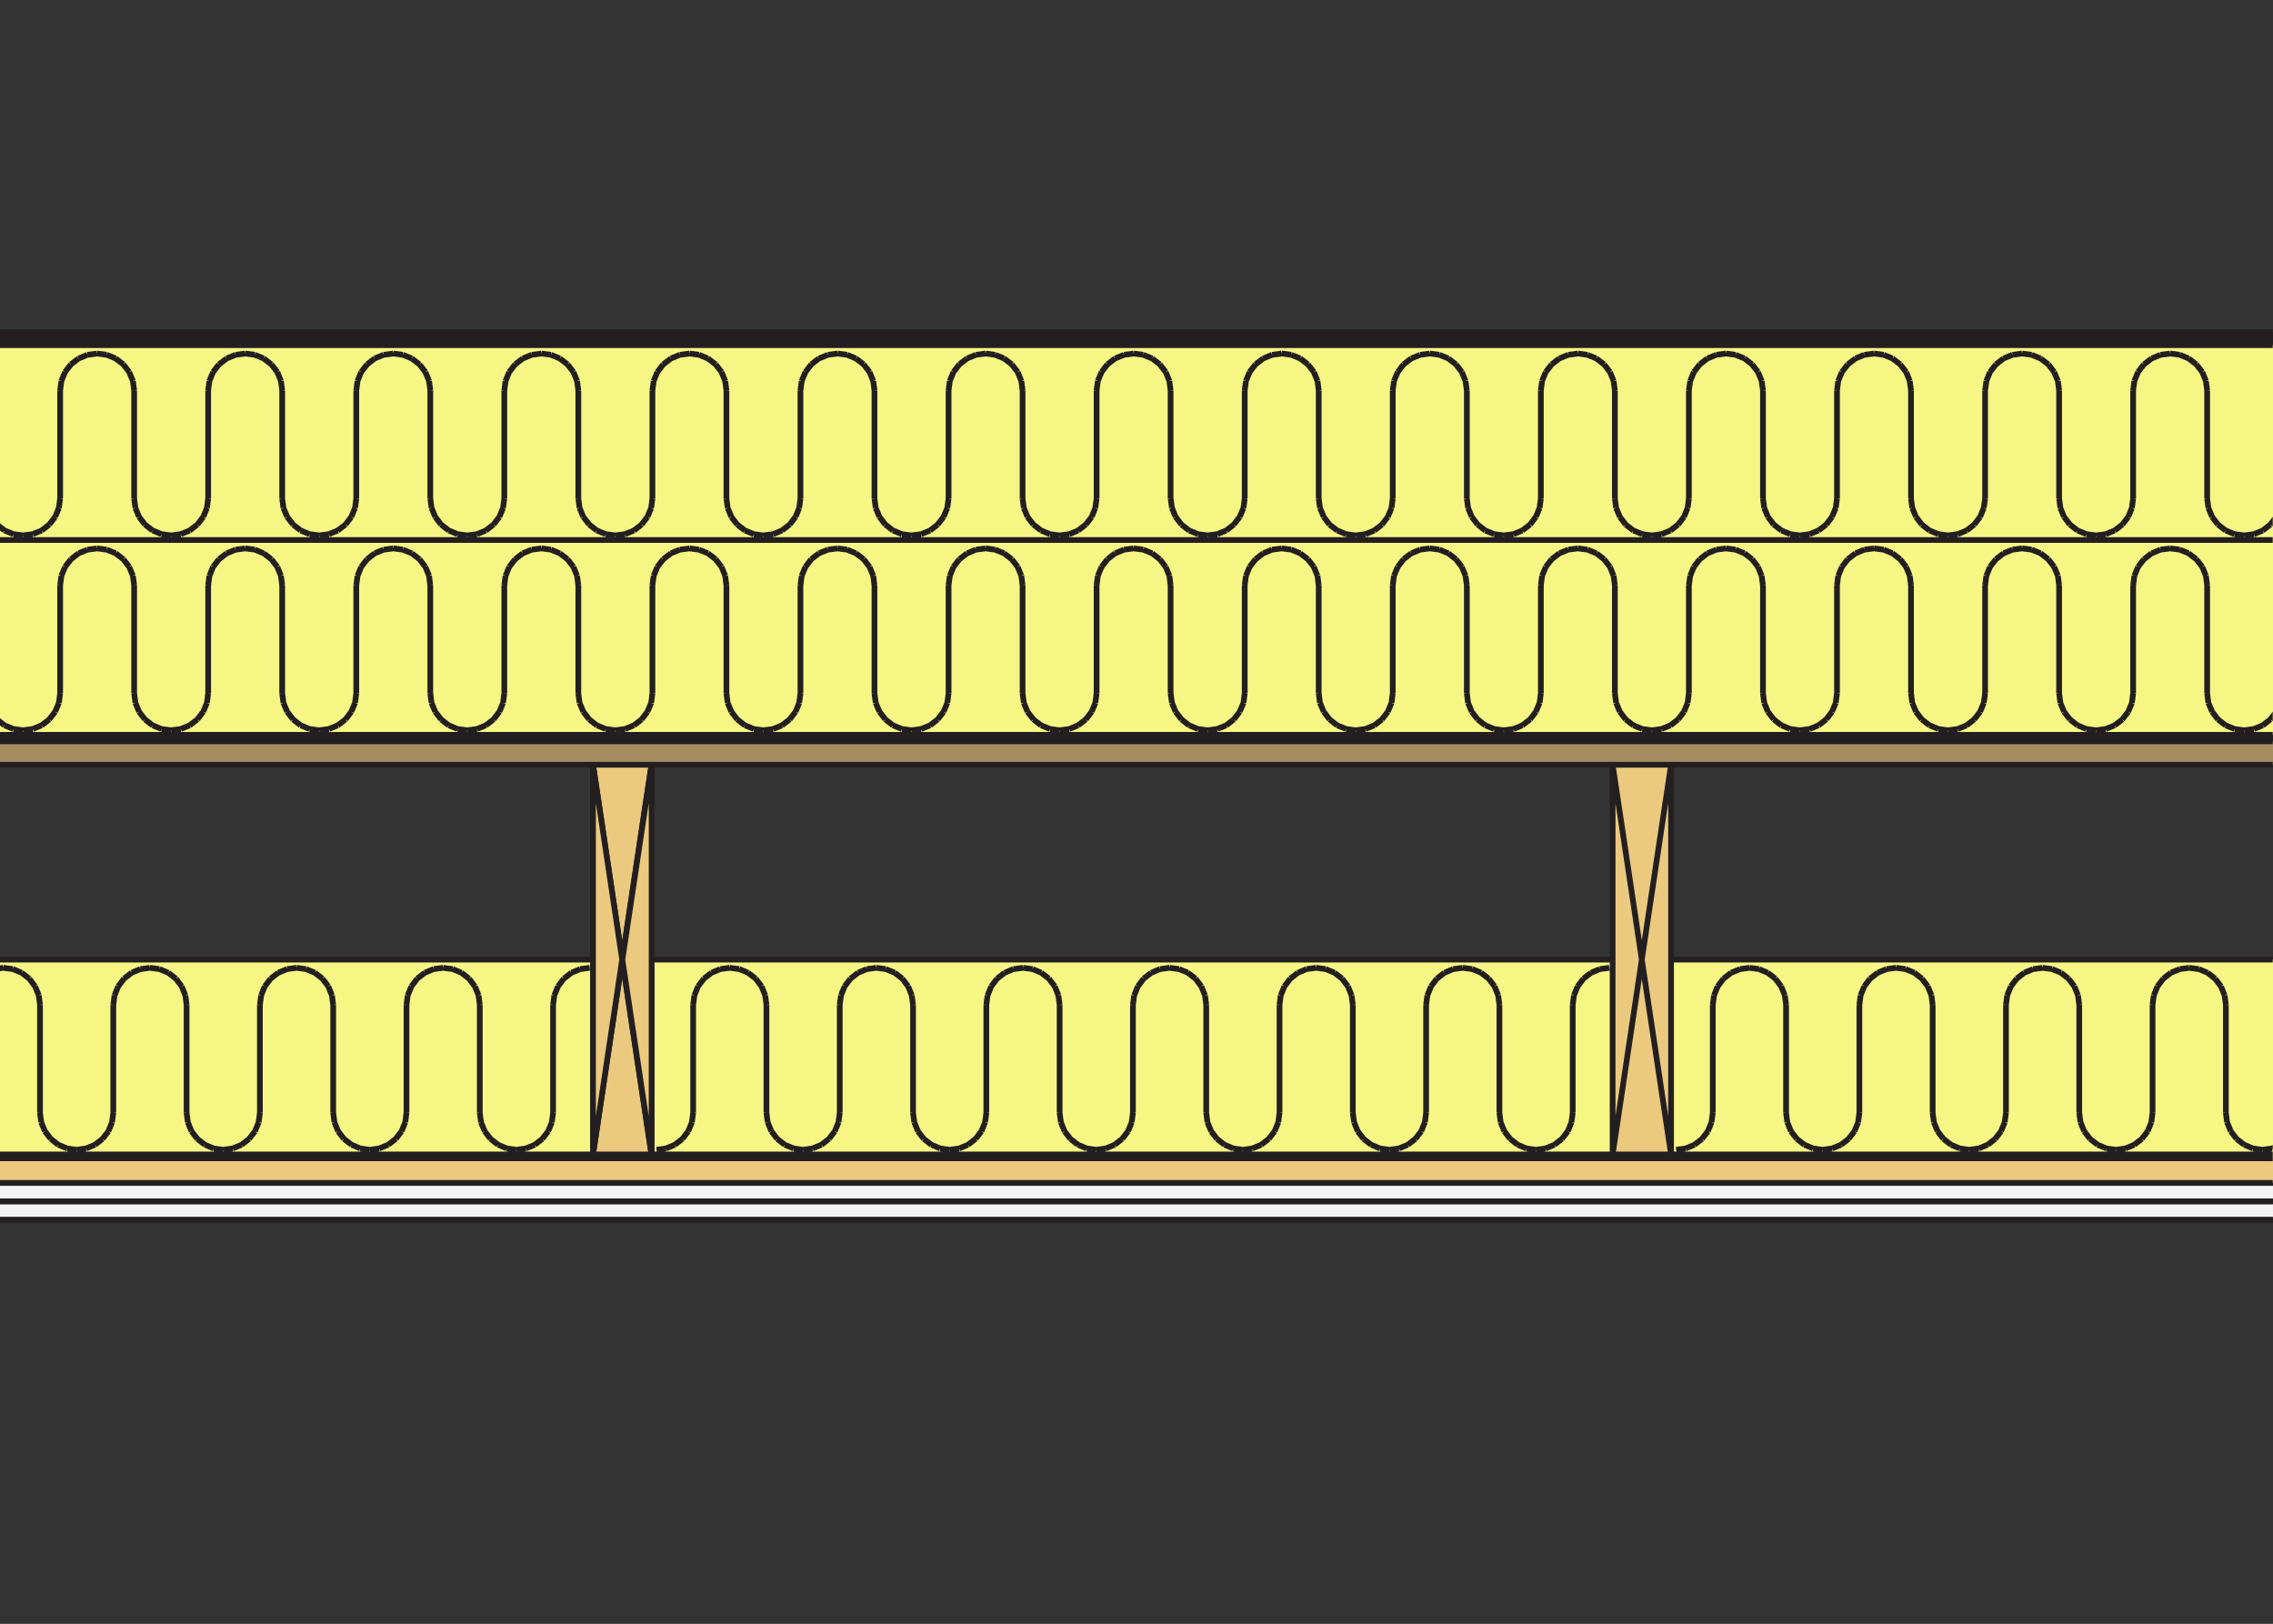
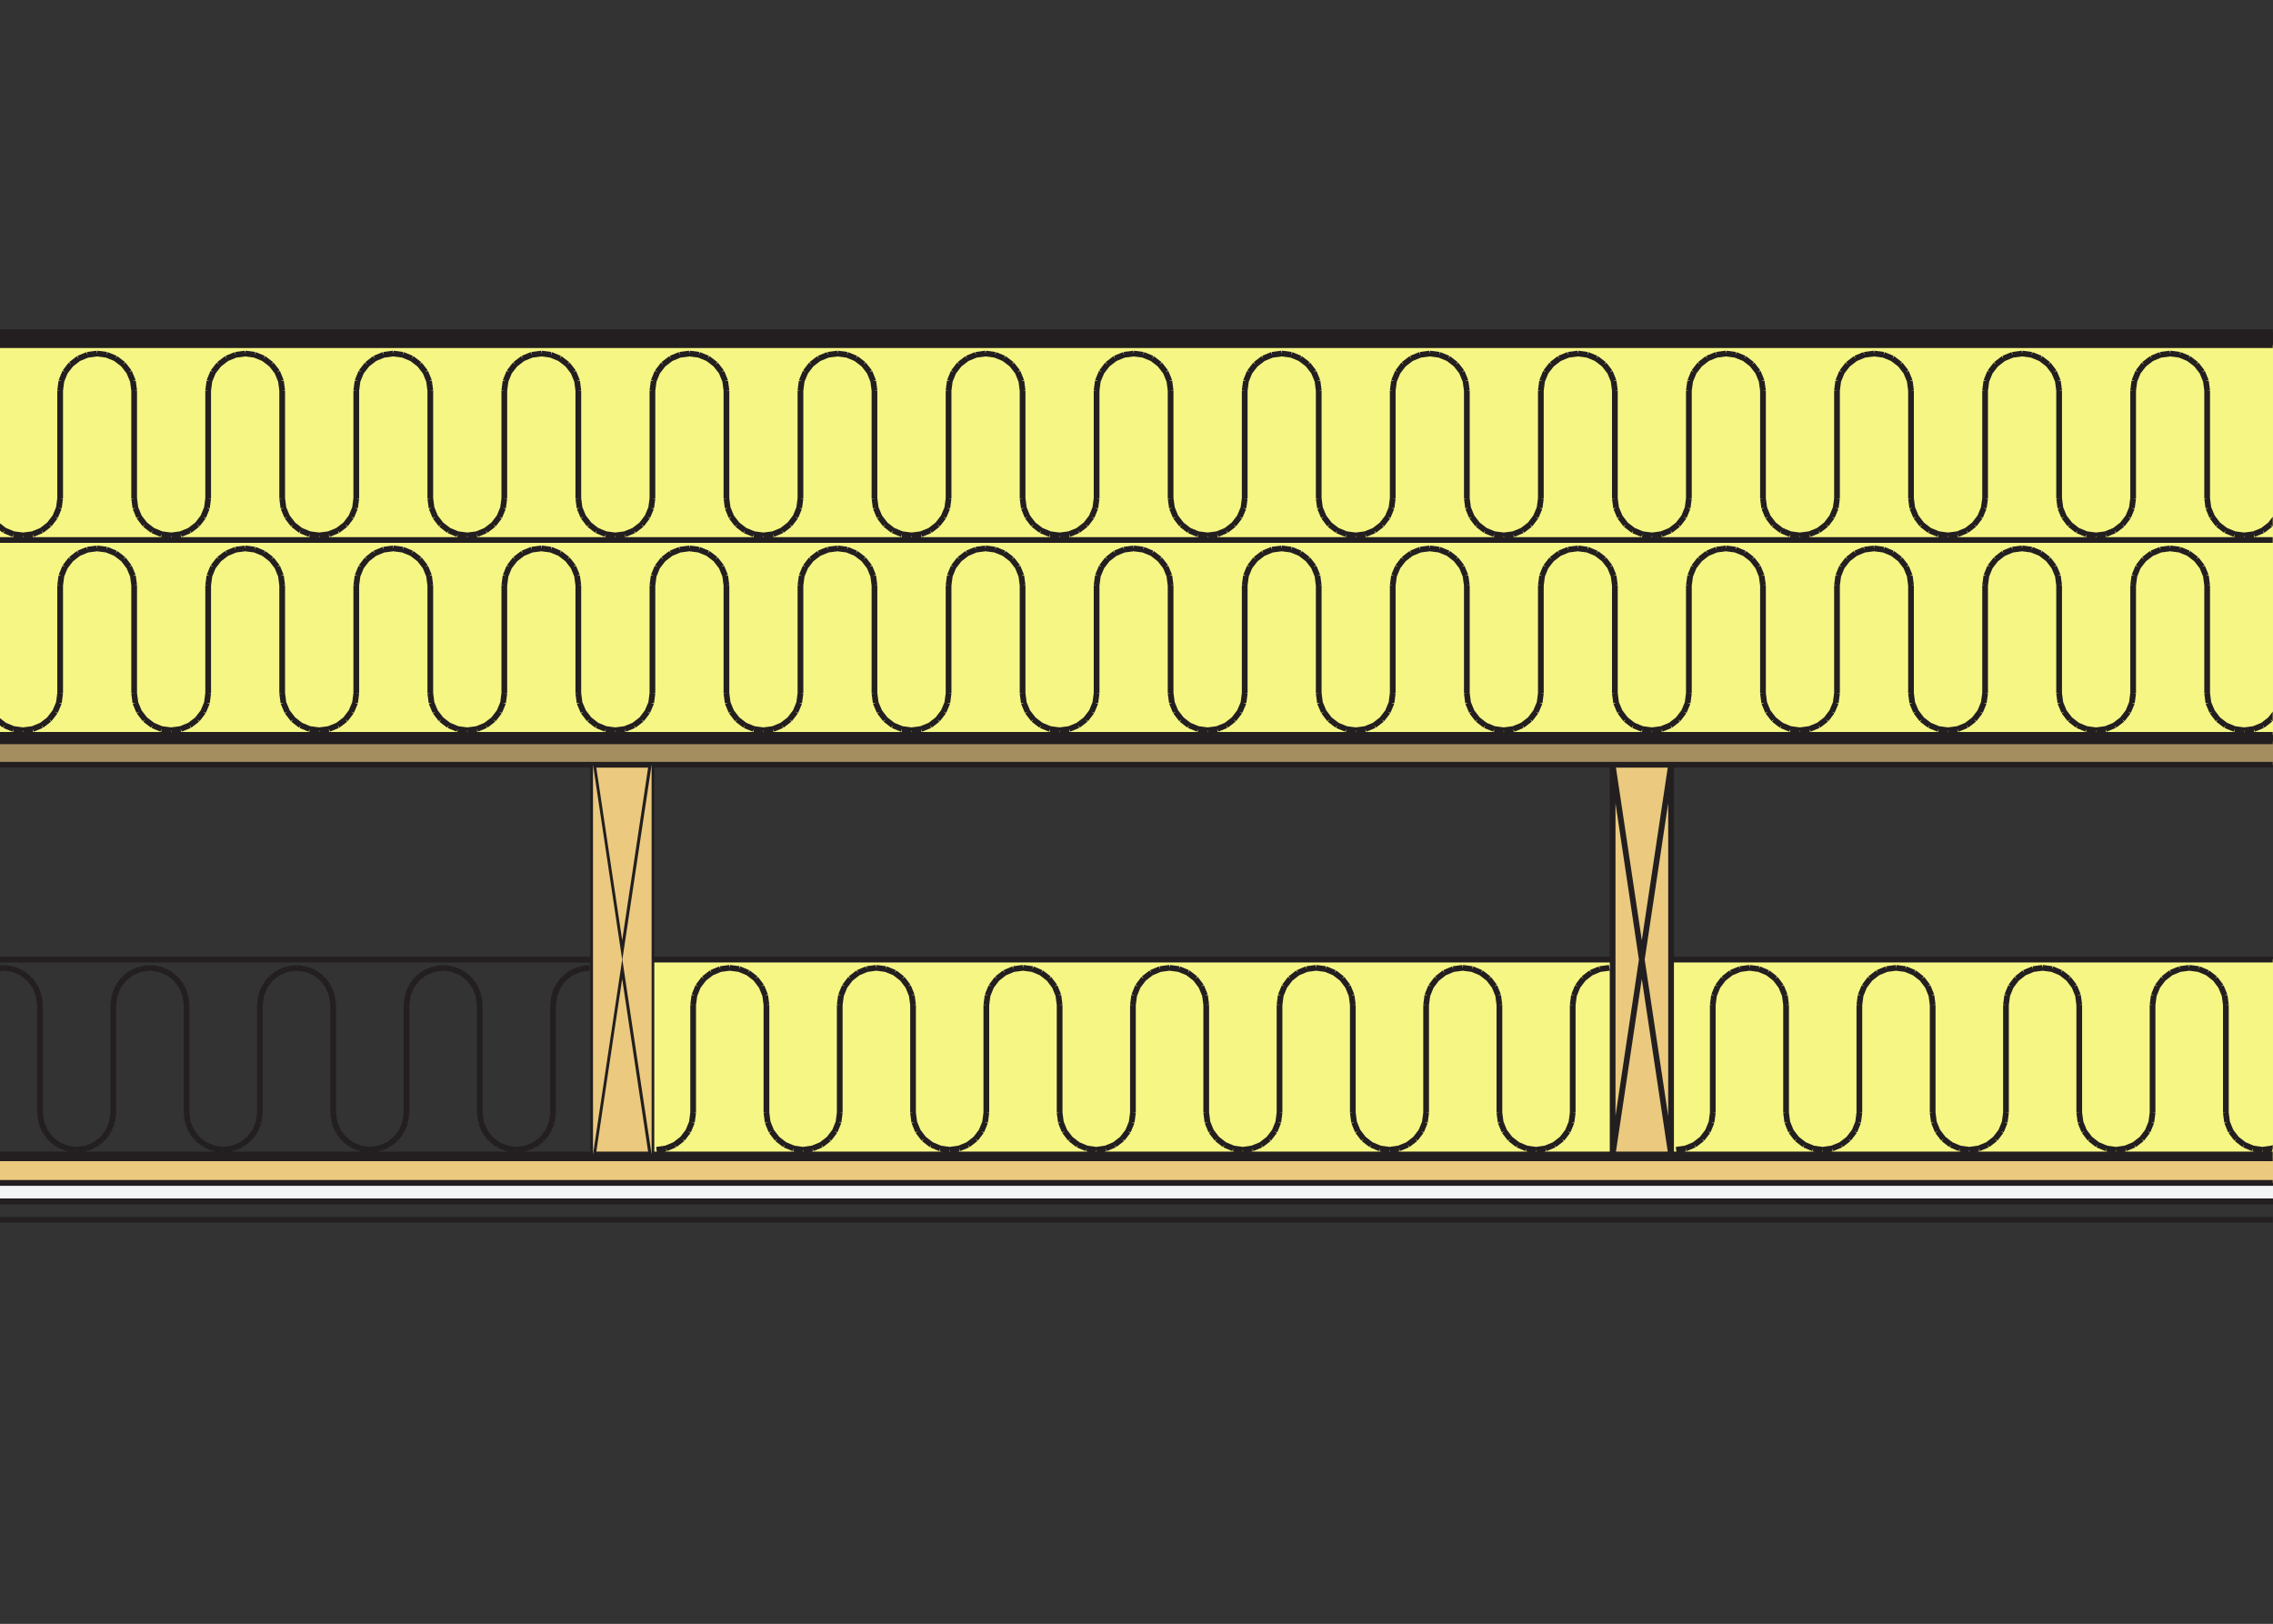
<svg xmlns="http://www.w3.org/2000/svg" width="99.21pt" height="70.87pt" viewBox="0 0 99.21 70.87" version="1.1">
  <rect x="0" y="0" width="99.21" height="70.87" fill="#333333" stroke="none" />
  <defs>
    <clipPath id="clip1">
      <path d="M 0 51 L 99.211 51 L 99.211 53 L 0 53 Z M 0 51 " />
    </clipPath>
    <clipPath id="clip2">
      <path d="M 0 50 L 99.211 50 L 99.211 52 L 0 52 Z M 0 50 " />
    </clipPath>
    <clipPath id="clip3">
-       <path d="M 0 52 L 99.211 52 L 99.211 54 L 0 54 Z M 0 52 " />
-     </clipPath>
+       </clipPath>
    <clipPath id="clip4">
      <path d="M 0 32 L 99.211 32 L 99.211 34 L 0 34 Z M 0 32 " />
    </clipPath>
    <clipPath id="clip5">
      <path d="M 0 32 L 99.211 32 L 99.211 33 L 0 33 Z M 0 32 " />
    </clipPath>
    <clipPath id="clip6">
      <path d="M 0 50 L 99.211 50 L 99.211 51 L 0 51 Z M 0 50 " />
    </clipPath>
    <clipPath id="clip7">
      <path d="M 72 41 L 99.211 41 L 99.211 51 L 72 51 Z M 72 41 " />
    </clipPath>
    <clipPath id="clip8">
      <path d="M 0 23 L 99.211 23 L 99.211 33 L 0 33 Z M 0 23 " />
    </clipPath>
    <clipPath id="clip9">
      <path d="M 0 14 L 99.211 14 L 99.211 16 L 0 16 Z M 0 14 " />
    </clipPath>
    <clipPath id="clip10">
      <path d="M 0 15 L 99.211 15 L 99.211 24 L 0 24 Z M 0 15 " />
    </clipPath>
    <clipPath id="clip11">
      <path d="M 0 14.371 L 99.199 14.371 L 99.199 53.363 L 0 53.363 Z M 0 14.371 " />
    </clipPath>
  </defs>
  <g id="surface1">
    <g clip-path="url(#clip1)" clip-rule="nonzero">
      <path style=" stroke:none;fill-rule:nonzero;fill:rgb(95.686%,95.609%,95.628%);fill-opacity:1;" d="M 117.438 51.625 L 117.438 52.43 L -18.625 52.43 L -18.625 51.625 L 117.438 51.625 " />
      <path style="fill:none;stroke-width:2.5;stroke-linecap:butt;stroke-linejoin:miter;stroke:rgb(13.73%,12.16%,12.549%);stroke-opacity:1;stroke-miterlimit:10;" d="M 1174.375 192.45 L 1174.375 184.403 L -186.25 184.403 L -186.25 192.45 Z M 1174.375 192.45 " transform="matrix(0.1,0,0,-0.1,0,70.87)" />
    </g>
    <g clip-path="url(#clip2)" clip-rule="nonzero">
      <path style=" stroke:none;fill-rule:nonzero;fill:rgb(91.898%,79.094%,49.876%);fill-opacity:1;" d="M 117.438 51.625 L -18.625 51.625 L -18.625 50.551 L 117.438 50.551 L 117.438 51.625 " />
    </g>
    <g clip-path="url(#clip3)" clip-rule="nonzero">
      <path style=" stroke:none;fill-rule:nonzero;fill:rgb(95.686%,95.609%,95.628%);fill-opacity:1;" d="M -18.625 52.43 L 117.438 52.43 L 117.438 53.238 L -18.625 53.238 L -18.625 52.43 " />
-       <path style="fill:none;stroke-width:2.5;stroke-linecap:butt;stroke-linejoin:miter;stroke:rgb(13.73%,12.16%,12.549%);stroke-opacity:1;stroke-miterlimit:10;" d="M -186.25 184.403 L 1174.375 184.403 L 1174.375 176.317 L -186.25 176.317 Z M -186.25 184.403 " transform="matrix(0.1,0,0,-0.1,0,70.87)" />
    </g>
    <g clip-path="url(#clip4)" clip-rule="nonzero">
      <path style=" stroke:none;fill-rule:nonzero;fill:rgb(64.279%,55.716%,37.177%);fill-opacity:1;" d="M 117.441 32.352 L 117.441 33.375 L -18.621 33.375 L -18.621 32.352 L 117.441 32.352 " />
    </g>
    <g clip-path="url(#clip5)" clip-rule="nonzero">
      <path style=" stroke:none;fill-rule:nonzero;fill:rgb(13.73%,12.16%,12.549%);fill-opacity:1;" d="M 117.441 32.352 L -18.621 32.352 L -18.621 32.07 L 117.441 32.07 L 117.441 32.352 " />
    </g>
    <path style=" stroke:none;fill-rule:nonzero;fill:rgb(91.898%,79.094%,49.876%);fill-opacity:1;" d="M 25.883 33.375 L 28.434 33.375 L 27.156 41.879 L 25.883 33.375 " />
    <path style=" stroke:none;fill-rule:nonzero;fill:rgb(91.898%,79.094%,49.876%);fill-opacity:1;" d="M 25.883 33.375 L 27.156 41.879 L 25.883 50.383 Z M 25.883 33.375 " />
    <path style=" stroke:none;fill-rule:nonzero;fill:rgb(91.898%,79.094%,49.876%);fill-opacity:1;" d="M 27.156 41.879 L 28.434 33.375 L 28.434 50.383 L 27.156 41.879 " />
    <path style=" stroke:none;fill-rule:nonzero;fill:rgb(96.355%,96.402%,52.071%);fill-opacity:1;" d="M 28.434 50.383 L 28.434 41.879 L 70.387 41.879 L 70.387 50.383 L 28.434 50.383 " />
    <g clip-path="url(#clip6)" clip-rule="nonzero">
      <path style=" stroke:none;fill-rule:nonzero;fill:rgb(96.849%,97.078%,69.202%);fill-opacity:1;" d="M 28.434 50.383 L 117.441 50.383 L 117.441 50.551 L -18.621 50.551 L -18.621 50.383 L 28.434 50.383 " />
    </g>
    <path style=" stroke:none;fill-rule:nonzero;fill:rgb(91.898%,79.094%,49.876%);fill-opacity:1;" d="M 70.387 50.383 L 70.387 33.375 L 71.66 41.879 L 70.387 50.383 " />
    <path style=" stroke:none;fill-rule:nonzero;fill:rgb(91.898%,79.094%,49.876%);fill-opacity:1;" d="M 28.434 50.383 L 25.883 50.383 L 27.156 41.879 L 28.434 50.383 " />
    <g clip-path="url(#clip7)" clip-rule="nonzero">
      <path style=" stroke:none;fill-rule:nonzero;fill:rgb(96.355%,96.402%,52.071%);fill-opacity:1;" d="M 114.891 50.383 L 72.938 50.383 L 72.938 41.879 L 114.891 41.879 L 114.891 50.383 " />
    </g>
    <path style=" stroke:none;fill-rule:nonzero;fill:rgb(91.898%,79.094%,49.876%);fill-opacity:1;" d="M 72.938 41.879 L 72.938 50.383 L 71.66 41.879 L 72.938 33.375 L 72.938 41.879 " />
    <g clip-path="url(#clip8)" clip-rule="nonzero">
      <path style=" stroke:none;fill-rule:nonzero;fill:rgb(96.355%,96.402%,52.071%);fill-opacity:1;" d="M 117.441 32.07 L -18.621 32.07 L -18.621 23.566 L 117.441 23.566 L 117.441 32.07 " />
    </g>
    <g clip-path="url(#clip9)" clip-rule="nonzero">
      <path style=" stroke:none;fill-rule:nonzero;fill:rgb(13.73%,12.16%,12.549%);fill-opacity:1;" d="M 117.496 14.496 L 117.496 15.062 L -18.621 15.062 L -18.621 14.496 L 117.496 14.496 " />
    </g>
    <path style=" stroke:none;fill-rule:nonzero;fill:rgb(91.898%,79.094%,49.876%);fill-opacity:1;" d="M 72.938 50.383 L 70.387 50.383 L 71.66 41.879 L 72.938 50.383 " />
    <path style=" stroke:none;fill-rule:nonzero;fill:rgb(91.898%,79.094%,49.876%);fill-opacity:1;" d="M 70.387 33.375 L 72.938 33.375 L 71.66 41.879 L 70.387 33.375 " />
-     <path style=" stroke:none;fill-rule:nonzero;fill:rgb(96.355%,96.402%,52.071%);fill-opacity:1;" d="M 25.883 50.383 L -16.07 50.383 L -16.07 41.879 L 25.883 41.879 L 25.883 50.383 " />
    <g clip-path="url(#clip10)" clip-rule="nonzero">
      <path style=" stroke:none;fill-rule:nonzero;fill:rgb(96.355%,96.402%,52.071%);fill-opacity:1;" d="M 117.441 15.062 L 117.441 23.566 L -18.621 23.566 L -18.621 15.062 L 117.441 15.062 " />
    </g>
    <g clip-path="url(#clip11)" clip-rule="nonzero">
      <path style="fill:none;stroke-width:2.5;stroke-linecap:butt;stroke-linejoin:miter;stroke:rgb(13.73%,12.16%,12.549%);stroke-opacity:1;stroke-miterlimit:10;" d="M 188.359 401.942 L 189.961 398.075 M 478.633 453.231 L 478.633 406.161 M 414.57 457.411 L 414.023 453.231 M 644.961 394.716 L 648.281 392.137 M 466.68 390.536 L 470.547 392.137 M 476.484 398.075 L 478.086 401.942 M 91.406 457.411 L 90.859 453.231 M 63.281 394.716 L 66.641 392.137 M 272.773 390.536 L 276.68 392.137 M 260.508 392.137 L 264.414 390.536 M 127.93 394.716 L 131.25 392.137 M 543.281 453.231 L 543.281 406.161 M 187.812 406.161 L 188.359 401.942 M 351.562 461.317 L 349.922 457.411 M 46.562 468.817 L 42.383 469.364 M 671.992 401.942 L 672.539 406.161 M 312.344 464.637 L 308.984 467.216 M 123.164 406.161 L 123.711 401.942 M 454.414 392.137 L 458.32 390.536 M 510.938 406.161 L 511.523 401.942 M 268.594 389.989 L 272.773 390.536 M 486.719 467.216 L 483.359 464.637 M 305.078 468.817 L 300.898 469.364 M 26.797 457.411 L 26.25 453.231 M 434.336 468.817 L 430.156 469.364 M 624.062 469.364 L 619.883 468.817 M 314.922 461.317 L 312.344 464.637 M 93.008 461.317 L 91.406 457.411 M 409.258 394.716 L 411.836 398.075 M 60.703 398.075 L 63.281 394.716 M 347.227 398.075 L 348.828 401.942 M 115.078 467.216 L 111.211 468.817 M 82.773 392.137 L 86.133 394.716 M 56.367 461.317 L 53.828 464.637 M 543.828 457.411 L 543.281 453.231 M 642.383 398.075 L 644.961 394.716 M 257.188 394.716 L 260.508 392.137 M 160.234 464.637 L 157.656 461.317 M 628.242 468.817 L 624.062 469.364 M 615.977 467.216 L 612.617 464.637 M 605.742 398.075 L 607.344 401.942 M 573.438 461.317 L 570.859 464.637 M 638.047 461.317 L 635.469 464.637 M 513.125 398.075 L 515.703 394.716 M 510.391 457.411 L 508.789 461.317 M 640.781 401.942 L 642.383 398.075 M 664.453 392.137 L 667.812 394.716 M 333.242 389.989 L 337.422 390.536 M 480.82 461.317 L 479.18 457.411 M 250.273 461.317 L 247.695 464.637 M 357.461 467.216 L 354.102 464.637 M 175.82 468.817 L 171.641 469.364 M 118.438 464.637 L 115.078 467.216 M 580.312 394.716 L 583.672 392.137 M 430.156 469.364 L 425.977 468.817 M 121.016 461.317 L 118.438 464.637 M 575.586 406.161 L 576.133 401.942 M 341.289 392.137 L 344.648 394.716 M 490.625 468.817 L 486.719 467.216 M 348.828 401.942 L 349.375 406.161 M 381.133 457.411 L 379.531 461.317 M 252.969 401.942 L 254.609 398.075 M 208.164 390.536 L 212.031 392.137 M 652.188 390.536 L 656.367 389.989 M 252.422 406.161 L 252.969 401.942 M 527.109 389.989 L 531.289 390.536 M 251.875 457.411 L 250.273 461.317 M 280.039 394.716 L 282.578 398.075 M 58.555 406.161 L 59.102 401.942 M 157.656 461.317 L 156.055 457.411 M 656.367 389.989 L 660.547 390.536 M 413.477 401.942 L 414.023 406.161 M 10.078 389.989 L 14.258 390.536 M 143.516 390.536 L 147.422 392.137 M 24.062 398.075 L 25.703 401.942 M 18.164 392.137 L 21.484 394.716 M 171.641 469.364 L 167.461 468.817 M 587.578 390.536 L 591.758 389.989 M 640.234 453.231 L 640.234 406.161 M 195.898 392.137 L 199.766 390.536 M 607.344 401.942 L 607.891 406.161 M 599.844 392.137 L 603.164 394.716 M 66.641 392.137 L 70.508 390.536 M 284.219 401.942 L 284.766 406.161 M 219.57 401.942 L 220.117 406.161 M 222.266 461.317 L 220.664 457.411 M 541.094 398.075 L 542.734 401.942 M 451.055 394.716 L 454.414 392.137 M 26.25 453.231 L 26.25 406.161 M 74.688 389.989 L 78.867 390.536 M 14.258 390.536 L 18.164 392.137 M 502.891 467.216 L 498.984 468.817 M 156.055 457.411 L 155.508 453.231 M 264.414 390.536 L 268.594 389.989 M 397.852 389.989 L 402.031 390.536 M 276.68 392.137 L 280.039 394.716 M 212.031 392.137 L 215.391 394.716 M 88.711 398.075 L 90.312 401.942 M 228.203 467.216 L 224.844 464.637 M 545.43 461.317 L 543.828 457.411 M 422.109 467.216 L 418.75 464.637 M 619.883 468.817 L 615.977 467.216 M 383.867 398.075 L 386.445 394.716 M 317.617 401.942 L 319.219 398.075 M 414.023 453.231 L 414.023 406.161 M 123.711 401.942 L 125.352 398.075 M 25.703 401.942 L 26.25 406.161 M 635.469 464.637 L 632.148 467.216 M 199.766 390.536 L 203.984 389.989 M 58.008 457.411 L 56.367 461.317 M 317.07 406.161 L 317.617 401.942 M 90.859 453.231 L 90.859 406.161 M 220.117 453.231 L 220.117 406.161 M 563.633 468.817 L 559.414 469.364 M 58.555 453.231 L 58.555 406.161 M 86.133 394.716 L 88.711 398.075 M 445.781 457.411 L 444.18 461.317 M 542.734 401.942 L 543.281 406.161 M 317.07 453.231 L 316.523 457.411 M 575.039 457.411 L 573.438 461.317 M 438.242 467.216 L 434.336 468.817 M 139.336 389.989 L 143.516 390.536 M 632.148 467.216 L 628.242 468.817 M 150.781 394.716 L 153.32 398.075 M 515.703 394.716 L 519.023 392.137 M 470.547 392.137 L 473.906 394.716 M 510.938 453.231 L 510.391 457.411 M 1007.656 468.817 L 1003.75 467.216 M 446.328 453.231 L 445.781 457.411 M 167.461 468.817 L 163.555 467.216 M 458.32 390.536 L 462.5 389.989 M 479.18 457.411 L 478.633 453.231 M 123.164 453.231 L 122.617 457.411 M 670.352 398.075 L 671.992 401.942 M 444.18 461.317 L 441.602 464.637 M 508.789 461.317 L 506.211 464.637 M 576.133 401.942 L 577.773 398.075 M 446.328 453.231 L 446.328 406.161 M 236.289 469.364 L 232.109 468.817 M 494.805 469.364 L 490.625 468.817 M 50.469 467.216 L 46.562 468.817 M 95.586 464.637 L 93.008 461.317 M 781.445 390.536 L 785.625 389.989 M 903.477 394.716 L 906.797 392.137 M 1011.836 469.364 L 1007.656 468.817 M 1036.055 392.137 L 1039.961 390.536 M 834.102 453.231 L 834.102 406.161 M 1161.992 394.716 L 1165.312 392.137 M 1141.094 469.364 L 1136.914 468.817 M 1136.914 468.817 L 1133.008 467.216 M 1165.312 392.137 L 1169.258 390.536 M 1169.258 390.536 L 1173.438 389.989 M 1159.414 398.075 L 1161.992 394.716 M 1156.719 457.411 L 1155.117 461.317 M 1124.375 401.942 L 1124.922 406.161 M 1116.875 392.137 L 1120.195 394.716 M 1133.008 467.216 L 1129.688 464.637 M 1108.789 389.989 L 1112.969 390.536 M 1122.773 398.075 L 1124.375 401.942 M 1127.109 461.317 L 1125.508 457.411 M 1152.539 464.637 L 1149.18 467.216 M 1125.508 457.411 L 1124.922 453.231 M 1149.18 467.216 L 1145.273 468.817 M 1124.922 453.231 L 1124.922 406.161 M 1157.266 453.231 L 1156.719 457.411 M 1112.969 390.536 L 1116.875 392.137 M 1157.266 453.231 L 1157.266 406.161 M 1145.273 468.817 L 1141.094 469.364 M 1120.195 394.716 L 1122.773 398.075 M 1129.688 464.637 L 1127.109 461.317 M 1155.117 461.317 L 1152.539 464.637 M 1157.812 401.942 L 1159.414 398.075 M 1157.266 406.161 L 1157.812 401.942 M 774.219 394.716 L 777.539 392.137 M 983.711 390.536 L 987.617 392.137 M 971.445 392.137 L 975.352 390.536 M 704.844 453.231 L 704.844 406.161 M 838.828 394.716 L 842.188 392.137 M 898.75 406.161 L 899.297 401.942 M 1062.461 461.317 L 1060.859 457.411 M 757.5 468.817 L 753.32 469.364 M 1023.242 464.637 L 1019.922 467.216 M 834.102 406.161 L 834.648 401.942 M 979.531 389.989 L 983.711 390.536 M 1016.016 468.817 L 1011.836 469.364 M 737.734 457.411 L 737.148 453.231 M 1025.859 461.317 L 1023.242 464.637 M 803.945 461.317 L 802.344 457.411 M 709.57 394.716 L 712.93 392.137 M 674.688 461.317 L 673.086 457.411 M 771.641 398.075 L 774.219 394.716 M 1058.125 398.075 L 1059.766 401.942 M 826.016 467.216 L 822.148 468.817 M 793.711 392.137 L 797.07 394.716 M 767.305 461.317 L 764.727 464.637 M 716.836 390.536 L 721.016 389.989 M 968.086 394.716 L 971.445 392.137 M 871.172 464.637 L 868.594 461.317 M 680.625 467.216 L 677.266 464.637 M 1044.141 389.989 L 1048.359 390.536 M 961.211 461.317 L 958.633 464.637 M 1068.398 467.216 L 1065.039 464.637 M 886.758 468.817 L 882.578 469.364 M 673.086 457.411 L 672.539 453.231 M 829.375 464.637 L 826.016 467.216 M 672.539 453.231 L 672.539 406.161 M 692.891 468.817 L 688.672 469.364 M 831.953 461.317 L 829.375 464.637 M 1052.227 392.137 L 1055.586 394.716 M 1059.766 401.942 L 1060.312 406.161 M 1092.07 457.411 L 1090.469 461.317 M 963.906 401.942 L 965.547 398.075 M 919.062 390.536 L 922.969 392.137 M 963.359 406.161 L 963.906 401.942 M 684.492 468.817 L 680.625 467.216 M 962.812 457.411 L 961.211 461.317 M 990.938 394.716 L 993.516 398.075 M 769.492 406.161 L 770.039 401.942 M 868.594 461.317 L 866.992 457.411 M 721.016 389.989 L 725.195 390.536 M 854.453 390.536 L 858.359 392.137 M 735 398.075 L 736.602 401.942 M 729.102 392.137 L 732.422 394.716 M 882.578 469.364 L 878.398 468.817 M 906.797 392.137 L 910.703 390.536 M 777.539 392.137 L 781.445 390.536 M 995.117 401.942 L 995.703 406.161 M 930.508 401.942 L 931.055 406.161 M 933.203 461.317 L 931.602 457.411 M 737.148 453.231 L 737.148 406.161 M 785.625 389.989 L 789.805 390.536 M 725.195 390.536 L 729.102 392.137 M 688.672 469.364 L 684.492 468.817 M 866.992 457.411 L 866.445 453.231 M 975.352 390.536 L 979.531 389.989 M 987.617 392.137 L 990.938 394.716 M 922.969 392.137 L 926.328 394.716 M 799.609 398.075 L 801.25 401.942 M 939.141 467.216 L 935.781 464.637 M 700.117 464.637 L 696.758 467.216 M 1094.805 398.075 L 1097.344 394.716 M 1028.555 401.942 L 1030.156 398.075 M 834.648 401.942 L 836.289 398.075 M 736.602 401.942 L 737.148 406.161 M 910.703 390.536 L 914.883 389.989 M 768.906 457.411 L 767.305 461.317 M 1028.008 406.161 L 1028.555 401.942 M 801.797 453.231 L 801.797 406.161 M 931.055 453.231 L 931.055 406.161 M 707.031 398.075 L 709.57 394.716 M 769.492 453.231 L 769.492 406.161 M 797.07 394.716 L 799.609 398.075 M 850.273 389.989 L 854.453 390.536 M 1028.008 453.231 L 1027.422 457.411 M 861.68 394.716 L 864.258 398.075 M 947.188 469.364 L 943.008 468.817 M 834.102 453.231 L 833.555 457.411 M 1104.609 390.536 L 1108.789 389.989 M 1100.703 392.137 L 1104.609 390.536 M 1003.75 467.216 L 1000.391 464.637 M 943.008 468.817 L 939.141 467.216 M 1072.305 468.817 L 1068.398 467.216 M 900.898 398.075 L 903.477 394.716 M 817.93 469.364 L 813.75 468.817 M 896.562 461.317 L 894.023 464.637 M 732.422 394.716 L 735 398.075 M 1097.344 394.716 L 1100.703 392.137 M 1027.422 457.411 L 1025.859 461.317 M 705.391 401.942 L 707.031 398.075 M 878.398 468.817 L 874.492 467.216 M 704.844 453.231 L 704.297 457.411 M 931.602 457.411 L 931.055 453.231 M 806.523 464.637 L 803.945 461.317 M 696.758 467.216 L 692.891 468.817 M 846.094 390.536 L 850.273 389.989 M 951.406 468.817 L 947.188 469.364 M 963.359 453.231 L 962.812 457.411 M 677.266 464.637 L 674.688 461.317 M 894.023 464.637 L 890.664 467.216 M 842.188 392.137 L 846.094 390.536 M 789.805 390.536 L 793.711 392.137 M 761.406 467.216 L 757.5 468.817 M 865.859 401.942 L 866.445 406.161 M 874.492 467.216 L 871.172 464.637 M 1076.445 469.364 L 1072.305 468.817 M 745.234 467.216 L 741.914 464.637 M 1030.156 398.075 L 1032.734 394.716 M 1093.164 401.942 L 1094.805 398.075 M 935.781 464.637 L 933.203 461.317 M 997.852 461.317 L 996.25 457.411 M 965.547 398.075 L 968.086 394.716 M 801.25 401.942 L 801.797 406.161 M 1092.617 406.161 L 1093.164 401.942 M 344.648 394.716 L 347.227 398.075 M 289.492 464.637 L 286.914 461.317 M 252.422 453.231 L 252.422 406.161 M 30.977 464.637 L 28.398 461.317 M 308.984 467.216 L 305.078 468.817 M 187.812 453.231 L 187.266 457.411 M 575.586 453.231 L 575.586 406.161 M 354.102 464.637 L 351.562 461.317 M 379.531 461.317 L 376.953 464.637 M 510.938 453.231 L 510.938 406.161 M 538.516 394.716 L 541.094 398.075 M 478.086 401.942 L 478.633 406.161 M 59.102 401.942 L 60.703 398.075 M 522.93 390.536 L 527.109 389.989 M 418.75 464.637 L 416.172 461.317 M 610.078 461.317 L 608.438 457.411 M 608.438 457.411 L 607.891 453.231 M 446.875 401.942 L 448.477 398.075 M 405.938 392.137 L 409.258 394.716 M 531.289 390.536 L 535.195 392.137 M 660.547 390.536 L 664.453 392.137 M 98.945 467.216 L 95.586 464.637 M 38.203 468.817 L 34.297 467.216 M 577.773 398.075 L 580.312 394.716 M 425.977 468.817 L 422.109 467.216 M 591.758 389.989 L 595.938 390.536 M 329.062 390.536 L 333.242 389.989 M 548.008 464.637 L 545.43 461.317 M 53.828 464.637 L 50.469 467.216 M 612.617 464.637 L 610.078 461.317 M 321.797 394.716 L 325.156 392.137 M 300.898 469.364 L 296.719 468.817 M 498.984 468.817 L 494.805 469.364 M 446.328 406.161 L 446.875 401.942 M 325.156 392.137 L 329.062 390.536 M 107.031 469.364 L 102.852 468.817 M 192.539 394.716 L 195.898 392.137 M 70.508 390.536 L 74.688 389.989 M 296.719 468.817 L 292.852 467.216 M 123.164 453.231 L 123.164 406.161 M 111.211 468.817 L 107.031 469.364 M 282.578 398.075 L 284.219 401.942 M 42.383 469.364 L 38.203 468.817 M 369.727 468.817 L 365.547 469.364 M 187.266 457.411 L 185.664 461.317 M 640.234 406.161 L 640.781 401.942 M 570.859 464.637 L 567.5 467.216 M 567.5 467.216 L 563.633 468.817 M 607.891 453.231 L 607.891 406.161 M 381.68 453.231 L 381.68 406.161 M 284.766 453.231 L 284.766 406.161 M 555.234 468.817 L 551.367 467.216 M 247.695 464.637 L 244.336 467.216 M 402.031 390.536 L 405.938 392.137 M 337.422 390.536 L 341.289 392.137 M 125.352 398.075 L 127.93 394.716 M 244.336 467.216 L 240.469 468.817 M 381.68 453.231 L 381.133 457.411 M 147.422 392.137 L 150.781 394.716 M 122.617 457.411 L 121.016 461.317 M 551.367 467.216 L 548.008 464.637 M 153.32 398.075 L 154.961 401.942 M 58.555 453.231 L 58.008 457.411 M 349.375 453.231 L 349.375 406.161 M 373.594 467.216 L 369.727 468.817 M 535.195 392.137 L 538.516 394.716 M 155.508 453.231 L 155.508 406.161 M 217.969 398.075 L 219.57 401.942 M 28.398 461.317 L 26.797 457.411 M 179.727 467.216 L 175.82 468.817 M 285.312 457.411 L 284.766 453.231 M 215.391 394.716 L 217.969 398.075 M 203.984 389.989 L 208.164 390.536 M 349.922 457.411 L 349.375 453.231 M 648.281 392.137 L 652.188 390.536 M 448.477 398.075 L 451.055 394.716 M 187.812 453.231 L 187.812 406.161 M 376.953 464.637 L 373.594 467.216 M 102.852 468.817 L 98.945 467.216 M 317.07 453.231 L 317.07 406.161 M 1174.414 457.411 L 1174.414 461.317 M 1174.414 394.716 L 1174.414 398.075 M 1174.414 457.411 L 1174.414 461.317 M 1174.414 401.942 L 1174.414 406.161 M 1174.414 453.231 L 1174.414 457.411 M 1174.414 457.411 L 1174.414 461.317 M 1174.414 467.216 L 1174.414 468.817 M 1174.414 467.216 L 1174.414 468.817 M 1174.414 394.716 L 1174.414 398.075 M 1174.414 392.137 L 1174.414 394.716 M 1174.414 453.231 L 1174.414 457.411 M 1174.414 453.231 L 1174.414 457.411 M 1174.414 453.231 L 1174.414 457.411 M 1174.414 398.075 L 1174.414 401.942 M 1174.414 461.317 L 1174.414 464.637 M 1174.414 461.317 L 1174.414 464.637 M 1174.414 467.216 L 1174.414 468.817 M 1174.414 457.411 L 1174.414 461.317 M 1174.414 401.942 L 1174.414 406.161 M 1174.414 392.137 L 1174.414 394.716 M 1174.414 398.075 L 1174.414 401.942 M 1174.414 464.637 L 1174.414 467.216 M 1174.414 467.216 L 1174.414 468.817 M 1174.414 453.231 L 1174.414 457.411 M 1174.414 390.536 L 1174.414 392.137 M 1174.414 394.716 L 1174.414 398.075 M 1174.414 461.317 L 1174.414 464.637 M -6.094 406.161 L -5.547 401.942 M -133.164 398.075 L -130.586 394.716 M -100.859 461.317 L -102.461 457.411 M -162.93 464.637 L -165.508 461.317 M -5.547 401.942 L -3.906 398.075 M -68.555 398.075 L -65.977 394.716 M -22.227 469.364 L -26.445 468.817 M -135.352 453.231 L -135.898 457.411 M -147.305 468.817 L -151.484 469.364 M -167.109 457.411 L -167.656 453.231 M -71.25 457.411 L -72.891 461.317 M -1.328 394.716 L 1.992 392.137 M -26.445 468.817 L -30.312 467.216 M -155.703 468.817 L -159.57 467.216 M -94.961 467.216 L -98.281 464.637 M 1.992 392.137 L 5.898 390.536 M 5.898 390.536 L 10.078 389.989 M -151.484 469.364 L -155.703 468.817 M -70.703 453.231 L -71.25 457.411 M -167.656 453.231 L -167.656 406.161 M -70.703 406.161 L -70.156 401.942 M -70.156 401.942 L -68.555 398.075 M -3.906 398.075 L -1.328 394.716 M -159.57 467.216 L -162.93 464.637 M -175.742 392.137 L -172.383 394.716 M -111.094 392.137 L -107.773 394.716 M -123.359 390.536 L -119.18 389.989 M -165.508 461.317 L -167.109 457.411 M -168.203 401.942 L -167.656 406.161 M -103.555 401.942 L -103.008 406.161 M -107.773 394.716 L -105.195 398.075 M -135.898 457.411 L -137.5 461.317 M -135.352 406.161 L -134.805 401.942 M -179.648 390.536 L -175.742 392.137 M -134.805 401.942 L -133.164 398.075 M -6.641 457.411 L -8.242 461.317 M -38.945 401.942 L -38.398 406.161 M -46.484 392.137 L -43.125 394.716 M -30.312 467.216 L -33.672 464.637 M -137.5 461.317 L -140.078 464.637 M -54.57 389.989 L -50.391 390.536 M -130.586 394.716 L -127.266 392.137 M -40.547 398.075 L -38.945 401.942 M -72.891 461.317 L -75.43 464.637 M -82.695 468.817 L -86.875 469.364 M -119.18 389.989 L -115 390.536 M -75.43 464.637 L -78.789 467.216 M -36.25 461.317 L -37.852 457.411 M -127.266 392.137 L -123.359 390.536 M -115 390.536 L -111.094 392.137 M -70.703 453.231 L -70.703 406.161 M -10.82 464.637 L -14.141 467.216 M -37.852 457.411 L -38.398 453.231 M -183.828 389.989 L -179.648 390.536 M -172.383 394.716 L -169.805 398.075 M -102.461 457.411 L -103.008 453.231 M -169.805 398.075 L -168.203 401.942 M -14.141 467.216 L -18.047 468.817 M -38.398 453.231 L -38.398 406.161 M -6.094 453.231 L -6.641 457.411 M -143.398 467.216 L -147.305 468.817 M -50.391 390.536 L -46.484 392.137 M -140.078 464.637 L -143.398 467.216 M -103.008 453.231 L -103.008 406.161 M -6.094 453.231 L -6.094 406.161 M -18.047 468.817 L -22.227 469.364 M -105.195 398.075 L -103.555 401.942 M -91.055 468.817 L -94.961 467.216 M -62.617 392.137 L -58.75 390.536 M -86.875 469.364 L -91.055 468.817 M -65.977 394.716 L -62.617 392.137 M -58.75 390.536 L -54.57 389.989 M -8.242 461.317 L -10.82 464.637 M -33.672 464.637 L -36.25 461.317 M -78.789 467.216 L -82.695 468.817 M -135.352 453.231 L -135.352 406.161 M -98.281 464.637 L -100.859 461.317 M -43.125 394.716 L -40.547 398.075 M 78.867 390.536 L 82.773 392.137 M 1090.469 461.317 L 1087.891 464.637 M 639.648 457.411 L 638.047 461.317 M 640.234 453.231 L 639.648 457.411 M 220.664 457.411 L 220.117 453.231 M 183.086 464.637 L 179.727 467.216 M 135.156 390.536 L 139.336 389.989 M 809.883 467.216 L 806.523 464.637 M 1065.039 464.637 L 1062.461 461.317 M 702.695 461.317 L 700.117 464.637 M 595.938 390.536 L 599.844 392.137 M 1000.391 464.637 L 997.852 461.317 M 749.141 468.817 L 745.234 467.216 M 189.961 398.075 L 192.539 394.716 M 559.414 469.364 L 555.234 468.817 M 292.852 467.216 L 289.492 464.637 M 473.906 394.716 L 476.484 398.075 M 185.664 461.317 L 183.086 464.637 M 393.672 390.536 L 397.852 389.989 M 1055.586 394.716 L 1058.125 398.075 M 441.602 464.637 L 438.242 467.216 M 1039.961 390.536 L 1044.141 389.989 M 386.445 394.716 L 389.766 392.137 M 365.547 469.364 L 361.367 468.817 M 286.914 461.317 L 285.312 457.411 M 254.609 398.075 L 257.188 394.716 M 1032.734 394.716 L 1036.055 392.137 M 575.586 453.231 L 575.039 457.411 M 667.812 394.716 L 670.352 398.075 M 361.367 468.817 L 357.461 467.216 M 232.109 468.817 L 228.203 467.216 M 462.5 389.989 L 466.68 390.536 M 34.297 467.216 L 30.977 464.637 M 163.555 467.216 L 160.234 464.637 M 224.844 464.637 L 222.266 461.317 M 1019.922 467.216 L 1016.016 468.817 M 381.68 406.161 L 382.227 401.942 M 898.75 453.231 L 898.203 457.411 M 506.211 464.637 L 502.891 467.216 M 90.312 401.942 L 90.859 406.161 M 483.359 464.637 L 480.82 461.317 M 603.164 394.716 L 605.742 398.075 M 21.484 394.716 L 24.062 398.075 M 511.523 401.942 L 513.125 398.075 M 963.359 453.231 L 963.359 406.161 M 411.836 398.075 L 413.477 401.942 M 741.914 464.637 L 739.336 461.317 M 583.672 392.137 L 587.578 390.536 M 770.039 401.942 L 771.641 398.075 M 764.727 464.637 L 761.406 467.216 M 519.023 392.137 L 522.93 390.536 M 319.219 398.075 L 321.797 394.716 M 382.227 401.942 L 383.867 398.075 M 154.961 401.942 L 155.508 406.161 M 252.422 453.231 L 251.875 457.411 M 316.523 457.411 L 314.922 461.317 M 416.172 461.317 L 414.57 457.411 M 131.25 392.137 L 135.156 390.536 M 240.469 468.817 L 236.289 469.364 M 389.766 392.137 L 393.672 390.536 M 822.148 468.817 L 817.93 469.364 M 993.516 398.075 L 995.117 401.942 M 753.32 469.364 L 749.141 468.817 M 1080.625 468.817 L 1076.445 469.364 M 898.203 457.411 L 896.562 461.317 M 1092.617 453.231 L 1092.617 406.161 M 995.703 453.231 L 995.703 406.161 M 958.633 464.637 L 955.273 467.216 M 1048.359 390.536 L 1052.227 392.137 M 836.289 398.075 L 838.828 394.716 M 955.273 467.216 L 951.406 468.817 M 1092.617 453.231 L 1092.07 457.411 M 858.359 392.137 L 861.68 394.716 M 833.555 457.411 L 831.953 461.317 M 864.258 398.075 L 865.859 401.942 M 769.492 453.231 L 768.906 457.411 M 1060.312 453.231 L 1060.312 406.161 M 1084.531 467.216 L 1080.625 468.817 M 866.445 453.231 L 866.445 406.161 M 928.906 398.075 L 930.508 401.942 M 739.336 461.317 L 737.734 457.411 M 890.664 467.216 L 886.758 468.817 M 996.25 457.411 L 995.703 453.231 M 926.328 394.716 L 928.906 398.075 M 914.883 389.989 L 919.062 390.536 M 1060.859 457.411 L 1060.312 453.231 M 712.93 392.137 L 716.836 390.536 M 898.75 453.231 L 898.75 406.161 M 1087.891 464.637 L 1084.531 467.216 M 813.75 468.817 L 809.883 467.216 M 1028.008 453.231 L 1028.008 406.161 M 899.297 401.942 L 900.898 398.075 M 802.344 457.411 L 801.797 453.231 M 704.844 406.161 L 705.391 401.942 M 704.297 457.411 L 702.695 461.317 M 1174.414 398.075 L 1174.414 401.942 M 1174.414 461.317 L 1174.414 464.637 M 1174.414 464.637 L 1174.414 467.216 M 1174.414 390.536 L 1174.414 392.137 M 1174.414 457.411 L 1174.414 461.317 M 1174.414 464.637 L 1174.414 467.216 M 1174.414 394.716 L 1174.414 398.075 M 1174.414 467.216 L 1174.414 468.817 M 1174.414 398.075 L 1174.414 401.942 M 1174.414 467.216 L 1174.414 468.817 M 1174.414 453.231 L 1174.414 457.411 M 1174.414 398.075 L 1174.414 401.942 M 1174.414 457.411 L 1174.414 461.317 M 1174.414 392.137 L 1174.414 394.716 M 1174.414 453.231 L 1174.414 457.411 M 1174.414 467.216 L 1174.414 468.817 M 1174.414 390.536 L 1174.414 392.137 M 1174.414 464.637 L 1174.414 467.216 M 1174.414 457.411 L 1174.414 461.317 M 1174.414 398.075 L 1174.414 401.942 M 1174.414 464.637 L 1174.414 467.216 M 1174.414 461.317 L 1174.414 464.637 M 1174.414 453.231 L 1174.414 457.411 M 1174.414 467.216 L 1174.414 468.817 M 1174.414 461.317 L 1174.414 464.637 M 1174.414 394.716 L 1174.414 398.075 M 1174.414 464.637 L 1174.414 467.216 M 1174.414 464.637 L 1174.414 467.216 M 1174.414 401.942 L 1174.414 406.161 M 1174.414 398.075 L 1174.414 401.942 M 1174.414 394.716 L 1174.414 398.075 M 1174.414 390.536 L 1174.414 392.137 M 1174.414 401.942 L 1174.414 406.161 M 1174.414 394.716 L 1174.414 398.075 M 1174.414 453.231 L 1174.414 457.411 M 1174.414 394.716 L 1174.414 398.075 M 1174.414 461.317 L 1174.414 464.637 M 1174.414 394.716 L 1174.414 398.075 M 1174.414 453.231 L 1174.414 457.411 M 1174.414 390.536 L 1174.414 392.137 M 1174.414 453.231 L 1174.414 457.411 M 1174.414 464.637 L 1174.414 467.216 M 1174.414 457.411 L 1174.414 461.317 M 1174.414 457.411 L 1174.414 461.317 M 1174.414 453.231 L 1174.414 457.411 M 1174.414 467.216 L 1174.414 468.817 M 1174.414 398.075 L 1174.414 401.942 M 1174.414 390.536 L 1174.414 392.137 M 1174.414 461.317 L 1174.414 464.637 M 1174.414 457.411 L 1174.414 461.317 M 1174.414 453.231 L 1174.414 457.411 M 1174.414 464.637 L 1174.414 467.216 M 1174.414 461.317 L 1174.414 464.637 M 1174.414 390.536 L 1174.414 392.137 M 1174.414 394.716 L 1174.414 398.075 M 1174.414 461.317 L 1174.414 464.637 M 1174.414 394.716 L 1174.414 398.075 M 1174.414 464.637 L 1174.414 467.216 M 1174.414 453.231 L 1174.414 457.411 M 1174.414 394.716 L 1174.414 398.075 M 1174.414 467.216 L 1174.414 468.817 M 1174.414 453.231 L 1174.414 457.411 M 1174.414 464.637 L 1174.414 467.216 M 1174.414 401.942 L 1174.414 406.161 M 1174.414 394.716 L 1174.414 398.075 M 1174.414 394.716 L 1174.414 398.075 M 1174.414 398.075 L 1174.414 401.942 M 1174.414 464.637 L 1174.414 467.216 M 1174.414 401.942 L 1174.414 406.161 M 1174.414 453.231 L 1174.414 457.411 M 1174.414 457.411 L 1174.414 461.317 M 1174.414 398.075 L 1174.414 401.942 M 1174.414 457.411 L 1174.414 461.317 M 1174.414 464.637 L 1174.414 467.216 M 1174.414 390.536 L 1174.414 392.137 M 1174.414 467.216 L 1174.414 468.817 M 1174.414 453.231 L 1174.414 457.411 M 1174.414 392.137 L 1174.414 394.716 M 1174.414 457.411 L 1174.414 461.317 M 1174.414 398.075 L 1174.414 401.942 M 1174.414 453.231 L 1174.414 457.411 M 1174.414 467.216 L 1174.414 468.817 M 1174.414 398.075 L 1174.414 401.942 M 1174.414 467.216 L 1174.414 468.817 M 1174.414 394.716 L 1174.414 398.075 M 1174.414 464.637 L 1174.414 467.216 M 1174.414 457.411 L 1174.414 461.317 M 1174.414 390.536 L 1174.414 392.137 M 1174.414 464.637 L 1174.414 467.216 M 1174.414 461.317 L 1174.414 464.637 M 1174.414 398.075 L 1174.414 401.942 M 1174.414 467.216 L 1174.414 468.817 M 1174.414 392.137 L 1174.414 394.716 M 1174.414 461.317 L 1174.414 464.637 M 1174.414 461.317 L 1174.414 464.637 M 1174.414 464.637 L 1174.414 467.216 M 1174.414 461.317 L 1174.414 464.637 M 1174.414 392.137 L 1174.414 394.716 M 1174.414 401.942 L 1174.414 406.161 M 1174.414 457.411 L 1174.414 461.317 M 1174.414 390.536 L 1174.414 392.137 M 1174.414 457.411 L 1174.414 461.317 M 1174.414 394.716 L 1174.414 398.075 M 1174.414 390.536 L 1174.414 392.137 M 1174.414 398.075 L 1174.414 401.942 M 1174.414 392.137 L 1174.414 394.716 M 1174.414 401.942 L 1174.414 406.161 M 1174.414 401.942 L 1174.414 406.161 M 1174.414 390.536 L 1174.414 392.137 M 1174.414 392.137 L 1174.414 394.716 M 1174.414 392.137 L 1174.414 394.716 M 1174.414 398.075 L 1174.414 401.942 M 1174.414 464.637 L 1174.414 467.216 M 1174.414 401.942 L 1174.414 406.161 M 1174.414 457.411 L 1174.414 461.317 M 1174.414 394.716 L 1174.414 398.075 M 1174.414 453.231 L 1174.414 457.411 M 1174.414 394.716 L 1174.414 398.075 M 1174.414 453.231 L 1174.414 457.411 M 1174.414 461.317 L 1174.414 464.637 M 1174.414 394.716 L 1174.414 398.075 M 1174.414 457.411 L 1174.414 461.317 M 1174.414 453.231 L 1174.414 457.411 M 1174.414 467.216 L 1174.414 468.817 M 1174.414 453.231 L 1174.414 457.411 M 1174.414 464.637 L 1174.414 467.216 M 1174.414 390.536 L 1174.414 392.137 M 1174.414 467.216 L 1174.414 468.817 M 1174.414 401.942 L 1174.414 406.161 M 1174.414 401.942 L 1174.414 406.161 M 1174.414 394.716 L 1174.414 398.075 M 1174.414 467.216 L 1174.414 468.817 M 1174.414 453.231 L 1174.414 457.411 M 1174.414 461.317 L 1174.414 464.637 M 1174.414 394.716 L 1174.414 398.075 M 1174.414 401.942 L 1174.414 406.161 M 1174.414 392.137 L 1174.414 394.716 M 1174.414 390.536 L 1174.414 392.137 M 1174.414 390.536 L 1174.414 392.137 M 1174.414 464.637 L 1174.414 467.216 M 1174.414 398.075 L 1174.414 401.942 M 1174.414 457.411 L 1174.414 461.317 M 1174.414 464.637 L 1174.414 467.216 M 1174.414 467.216 L 1174.414 468.817 M 1174.414 464.637 L 1174.414 467.216 M 1174.414 390.536 L 1174.414 392.137 M 1174.414 390.536 L 1174.414 392.137 M 1174.414 467.216 L 1174.414 468.817 M 1174.414 453.231 L 1174.414 457.411 M 1174.414 392.137 L 1174.414 394.716 M 1174.414 457.411 L 1174.414 461.317 M 1174.414 398.075 L 1174.414 401.942 M 1174.414 453.231 L 1174.414 457.411 M 1174.414 467.216 L 1174.414 468.817 M 1174.414 392.137 L 1174.414 394.716 M 1174.414 398.075 L 1174.414 401.942 M 1174.414 467.216 L 1174.414 468.817 M 1174.414 394.716 L 1174.414 398.075 M 1174.414 464.637 L 1174.414 467.216 M 1174.414 390.536 L 1174.414 392.137 M 1174.414 398.075 L 1174.414 401.942 M 1174.414 390.536 L 1174.414 392.137 M 1174.414 401.942 L 1174.414 406.161 M 1174.414 464.637 L 1174.414 467.216 M 1174.414 461.317 L 1174.414 464.637 M 1174.414 394.716 L 1174.414 398.075 M 1174.414 398.075 L 1174.414 401.942 M 1174.414 467.216 L 1174.414 468.817 M 1174.414 392.137 L 1174.414 394.716 M 1174.414 461.317 L 1174.414 464.637 M 1174.414 398.075 L 1174.414 401.942 M 1174.414 461.317 L 1174.414 464.637 M 1174.414 461.317 L 1174.414 464.637 M 1174.414 457.411 L 1174.414 461.317 M 1174.414 392.137 L 1174.414 394.716 M 1174.414 461.317 L 1174.414 464.637 M 1174.414 464.637 L 1174.414 467.216 M 1174.414 461.317 L 1174.414 464.637 M 1174.414 392.137 L 1174.414 394.716 M 1174.414 401.942 L 1174.414 406.161 M 1174.414 457.411 L 1174.414 461.317 M 1174.414 390.536 L 1174.414 392.137 M 1174.414 457.411 L 1174.414 461.317 M 1174.414 394.716 L 1174.414 398.075 M 1174.414 401.942 L 1174.414 406.161 M 1174.414 390.536 L 1174.414 392.137 M 1174.414 398.075 L 1174.414 401.942 M 1174.414 392.137 L 1174.414 394.716 M 1174.414 401.942 L 1174.414 406.161 M 1174.414 392.137 L 1174.414 394.716 M 1174.414 401.942 L 1174.414 406.161 M 1174.414 401.942 L 1174.414 406.161 M 1174.414 398.075 L 1174.414 401.942 M 1174.414 390.536 L 1174.414 392.137 M 1174.414 467.216 L 1174.414 468.817 M 1174.414 392.137 L 1174.414 394.716 M 1174.414 392.137 L 1174.414 394.716 M 1174.414 398.075 L 1174.414 401.942 M 1174.414 401.942 L 1174.414 406.161 M 1174.414 464.637 L 1174.414 467.216 M 212.031 477.177 L 215.391 479.755 M 88.711 483.114 L 90.312 487.02 M 228.203 552.255 L 224.844 549.677 M 545.43 546.356 L 543.828 542.45 M 422.109 552.255 L 418.75 549.677 M 619.883 553.856 L 615.977 552.255 M 383.867 483.114 L 386.445 479.755 M 317.617 487.02 L 319.219 483.114 M 414.023 538.27 L 414.023 491.2 M 123.711 487.02 L 125.352 483.114 M 25.703 487.02 L 26.25 491.2 M 635.469 549.677 L 632.148 552.255 M 199.766 475.575 L 203.984 475.028 M 58.008 542.45 L 56.367 546.356 M 317.07 491.2 L 317.617 487.02 M 90.859 538.27 L 90.859 491.2 M 220.117 538.27 L 220.117 491.2 M 563.633 553.856 L 559.414 554.403 M 58.555 538.27 L 58.555 491.2 M 86.133 479.755 L 88.711 483.114 M 445.781 542.45 L 444.18 546.356 M 542.734 487.02 L 543.281 491.2 M 317.07 538.27 L 316.523 542.45 M 575.039 542.45 L 573.438 546.356 M 438.242 552.255 L 434.336 553.856 M 139.336 475.028 L 143.516 475.575 M 632.148 552.255 L 628.242 553.856 M 150.781 479.755 L 153.32 483.114 M 515.703 479.755 L 519.023 477.177 M 470.547 477.177 L 473.906 479.755 M 510.938 538.27 L 510.391 542.45 M 1007.656 553.856 L 1003.75 552.255 M 446.328 538.27 L 445.781 542.45 M 167.461 553.856 L 163.555 552.255 M 458.32 475.575 L 462.5 475.028 M 479.18 542.45 L 478.633 538.27 M 123.164 538.27 L 122.617 542.45 M 670.352 483.114 L 671.992 487.02 M 444.18 546.356 L 441.602 549.677 M 508.789 546.356 L 506.211 549.677 M 576.133 487.02 L 577.773 483.114 M 446.328 538.27 L 446.328 491.2 M 236.289 554.403 L 232.109 553.856 M 494.805 554.403 L 490.625 553.856 M 50.469 552.255 L 46.562 553.856 M 95.586 549.677 L 93.008 546.356 M 781.445 475.575 L 785.625 475.028 M 903.477 479.755 L 906.797 477.177 M 1011.836 554.403 L 1007.656 553.856 M 1036.055 477.177 L 1039.961 475.575 M 834.102 538.27 L 834.102 491.2 M 1161.992 479.755 L 1165.312 477.177 M 1141.094 554.403 L 1136.914 553.856 M 1136.914 553.856 L 1133.008 552.255 M 1165.312 477.177 L 1169.258 475.575 M 1169.258 475.575 L 1173.438 475.028 M 1159.414 483.114 L 1161.992 479.755 M 1156.719 542.45 L 1155.117 546.356 M 1124.375 487.02 L 1124.922 491.2 M 1116.875 477.177 L 1120.195 479.755 M 1133.008 552.255 L 1129.688 549.677 M 1108.789 475.028 L 1112.969 475.575 M 1122.773 483.114 L 1124.375 487.02 M 1127.109 546.356 L 1125.508 542.45 M 1152.539 549.677 L 1149.18 552.255 M 1125.508 542.45 L 1124.922 538.27 M 1149.18 552.255 L 1145.273 553.856 M 1124.922 538.27 L 1124.922 491.2 M 1157.266 538.27 L 1156.719 542.45 M 1112.969 475.575 L 1116.875 477.177 M 1157.266 538.27 L 1157.266 491.2 M 1145.273 553.856 L 1141.094 554.403 M 1120.195 479.755 L 1122.773 483.114 M 1129.688 549.677 L 1127.109 546.356 M 1155.117 546.356 L 1152.539 549.677 M 1157.812 487.02 L 1159.414 483.114 M 1157.266 491.2 L 1157.812 487.02 M 1174.414 461.317 L 1174.414 464.637 M 1174.414 453.231 L 1174.414 457.411 M 1174.414 461.317 L 1174.414 464.637 M 1174.414 392.137 L 1174.414 394.716 M 1174.414 453.231 L 1174.414 457.411 M 1174.414 394.716 L 1174.414 398.075 M 1174.414 467.216 L 1174.414 468.817 M 1174.414 467.216 L 1174.414 468.817 M 1174.414 457.411 L 1174.414 461.317 M 1174.414 453.231 L 1174.414 457.411 M 1174.414 401.942 L 1174.414 406.161 M 1174.414 457.411 L 1174.414 461.317 M 1174.414 394.716 L 1174.414 398.075 M 1174.414 457.411 L 1174.414 461.317 M 1174.414 464.637 L 1174.414 467.216 M 1174.414 401.942 L 1174.414 406.161 M 1174.414 398.075 L 1174.414 401.942 M 1174.414 392.137 L 1174.414 394.716 M 1174.414 392.137 L 1174.414 394.716 M 1174.414 467.216 L 1174.414 468.817 M 1174.414 390.536 L 1174.414 392.137 M 1174.414 398.075 L 1174.414 401.942 M 1174.414 401.942 L 1174.414 406.161 M 1174.414 401.942 L 1174.414 406.161 M 1174.414 392.137 L 1174.414 394.716 M 1174.414 401.942 L 1174.414 406.161 M 1174.414 392.137 L 1174.414 394.716 M 1174.414 398.075 L 1174.414 401.942 M 1174.414 390.536 L 1174.414 392.137 M 1174.414 401.942 L 1174.414 406.161 M 1174.414 394.716 L 1174.414 398.075 M 1174.414 457.411 L 1174.414 461.317 M 1174.414 390.536 L 1174.414 392.137 M 1174.414 457.411 L 1174.414 461.317 M 1174.414 401.942 L 1174.414 406.161 M 1174.414 392.137 L 1174.414 394.716 M 1174.414 461.317 L 1174.414 464.637 M 1174.414 464.637 L 1174.414 467.216 M 1174.414 461.317 L 1174.414 464.637 M 1174.414 392.137 L 1174.414 394.716 M 1174.414 457.411 L 1174.414 461.317 M 1174.414 461.317 L 1174.414 464.637 M 1174.414 461.317 L 1174.414 464.637 M 1174.414 398.075 L 1174.414 401.942 M 1174.414 461.317 L 1174.414 464.637 M 1174.414 392.137 L 1174.414 394.716 M 1174.414 467.216 L 1174.414 468.817 M 1174.414 398.075 L 1174.414 401.942 M 1174.414 394.716 L 1174.414 398.075 M 1174.414 461.317 L 1174.414 464.637 M 1174.414 464.637 L 1174.414 467.216 M 1174.414 401.942 L 1174.414 406.161 M 1174.414 390.536 L 1174.414 392.137 M 1174.414 398.075 L 1174.414 401.942 M 1174.414 390.536 L 1174.414 392.137 M 1174.414 464.637 L 1174.414 467.216 M 1174.414 394.716 L 1174.414 398.075 M 1174.414 467.216 L 1174.414 468.817 M 1174.414 398.075 L 1174.414 401.942 M 1174.414 392.137 L 1174.414 394.716 M 1174.414 467.216 L 1174.414 468.817 M 1174.414 453.231 L 1174.414 457.411 M 1174.414 398.075 L 1174.414 401.942 M 1174.414 457.411 L 1174.414 461.317 M 1174.414 392.137 L 1174.414 394.716 M 1174.414 453.231 L 1174.414 457.411 M 1174.414 467.216 L 1174.414 468.817 M 1174.414 390.536 L 1174.414 392.137 M 1174.414 390.536 L 1174.414 392.137 M 1174.414 464.637 L 1174.414 467.216 M 1174.414 467.216 L 1174.414 468.817 M 1174.414 464.637 L 1174.414 467.216 M 1174.414 457.411 L 1174.414 461.317 M 1174.414 398.075 L 1174.414 401.942 M 1174.414 464.637 L 1174.414 467.216 M 1174.414 390.536 L 1174.414 392.137 M 1174.414 390.536 L 1174.414 392.137 M 1174.414 392.137 L 1174.414 394.716 M 1174.414 401.942 L 1174.414 406.161 M 1174.414 394.716 L 1174.414 398.075 M 1174.414 461.317 L 1174.414 464.637 M 1174.414 453.231 L 1174.414 457.411 M 1174.414 467.216 L 1174.414 468.817 M 1174.414 394.716 L 1174.414 398.075 M 1174.414 401.942 L 1174.414 406.161 M 1174.414 401.942 L 1174.414 406.161 M 1174.414 467.216 L 1174.414 468.817 M 1174.414 390.536 L 1174.414 392.137 M 1174.414 464.637 L 1174.414 467.216 M 1174.414 453.231 L 1174.414 457.411 M 1174.414 467.216 L 1174.414 468.817 M 1174.414 453.231 L 1174.414 457.411 M 1174.414 457.411 L 1174.414 461.317 M 1174.414 394.716 L 1174.414 398.075 M 1174.414 461.317 L 1174.414 464.637 M 1174.414 453.231 L 1174.414 457.411 M 1174.414 394.716 L 1174.414 398.075 M 1174.414 453.231 L 1174.414 457.411 M 1174.414 394.716 L 1174.414 398.075 M 1174.414 457.411 L 1174.414 461.317 M 1174.414 401.942 L 1174.414 406.161 M 1174.414 464.637 L 1174.414 467.216 M 1174.414 398.075 L 1174.414 401.942 M 1174.414 392.137 L 1174.414 394.716 M 1174.414 392.137 L 1174.414 394.716 M 1174.414 390.536 L 1174.414 392.137 M 1174.414 401.942 L 1174.414 406.161 M 1174.414 401.942 L 1174.414 406.161 M 1174.414 392.137 L 1174.414 394.716 M 1174.414 398.075 L 1174.414 401.942 M 1174.414 390.536 L 1174.414 392.137 M 1174.414 394.716 L 1174.414 398.075 M 1174.414 457.411 L 1174.414 461.317 M 1174.414 390.536 L 1174.414 392.137 M 1174.414 457.411 L 1174.414 461.317 M 1174.414 401.942 L 1174.414 406.161 M 1174.414 392.137 L 1174.414 394.716 M 1174.414 461.317 L 1174.414 464.637 M 1174.414 464.637 L 1174.414 467.216 M 1174.414 461.317 L 1174.414 464.637 M 1174.414 461.317 L 1174.414 464.637 M 1174.414 392.137 L 1174.414 394.716 M 1174.414 467.216 L 1174.414 468.817 M 878.398 553.856 L 874.492 552.255 M 704.844 538.27 L 704.297 542.45 M 931.602 542.45 L 931.055 538.27 M 806.523 549.677 L 803.945 546.356 M 696.758 552.255 L 692.891 553.856 M 846.094 475.575 L 850.273 475.028 M 951.406 553.856 L 947.188 554.403 M 963.359 538.27 L 962.812 542.45 M 677.266 549.677 L 674.688 546.356 M 894.023 549.677 L 890.664 552.255 M 842.188 477.177 L 846.094 475.575 M 789.805 475.575 L 793.711 477.177 M 761.406 552.255 L 757.5 553.856 M 865.859 487.02 L 866.445 491.2 M 874.492 552.255 L 871.172 549.677 M 1076.445 554.403 L 1072.305 553.856 M 745.234 552.255 L 741.914 549.677 M 1030.156 483.114 L 1032.734 479.755 M 1093.164 487.02 L 1094.805 483.114 M 935.781 549.677 L 933.203 546.356 M 997.852 546.356 L 996.25 542.45 M 965.547 483.114 L 968.086 479.755 M 801.25 487.02 L 801.797 491.2 M 1092.617 491.2 L 1093.164 487.02 M 344.648 479.755 L 347.227 483.114 M 289.492 549.677 L 286.914 546.356 M 252.422 538.27 L 252.422 491.2 M 30.977 549.677 L 28.398 546.356 M 308.984 552.255 L 305.078 553.856 M 187.812 538.27 L 187.266 542.45 M 575.586 538.27 L 575.586 491.2 M 354.102 549.677 L 351.562 546.356 M 379.531 546.356 L 376.953 549.677 M 510.938 538.27 L 510.938 491.2 M 538.516 479.755 L 541.094 483.114 M 478.086 487.02 L 478.633 491.2 M 59.102 487.02 L 60.703 483.114 M 522.93 475.575 L 527.109 475.028 M 418.75 549.677 L 416.172 546.356 M 610.078 546.356 L 608.438 542.45 M 608.438 542.45 L 607.891 538.27 M 446.875 487.02 L 448.477 483.114 M 405.938 477.177 L 409.258 479.755 M 531.289 475.575 L 535.195 477.177 M 660.547 475.575 L 664.453 477.177 M 98.945 552.255 L 95.586 549.677 M 38.203 553.856 L 34.297 552.255 M 577.773 483.114 L 580.312 479.755 M 425.977 553.856 L 422.109 552.255 M 591.758 475.028 L 595.938 475.575 M 329.062 475.575 L 333.242 475.028 M 548.008 549.677 L 545.43 546.356 M 53.828 549.677 L 50.469 552.255 M 612.617 549.677 L 610.078 546.356 M 321.797 479.755 L 325.156 477.177 M 300.898 554.403 L 296.719 553.856 M 498.984 553.856 L 494.805 554.403 M 446.328 491.2 L 446.875 487.02 M 325.156 477.177 L 329.062 475.575 M 107.031 554.403 L 102.852 553.856 M 192.539 479.755 L 195.898 477.177 M 70.508 475.575 L 74.688 475.028 M 296.719 553.856 L 292.852 552.255 M 123.164 538.27 L 123.164 491.2 M 111.211 553.856 L 107.031 554.403 M 282.578 483.114 L 284.219 487.02 M 42.383 554.403 L 38.203 553.856 M 369.727 553.856 L 365.547 554.403 M 187.266 542.45 L 185.664 546.356 M 640.234 491.2 L 640.781 487.02 M 570.859 549.677 L 567.5 552.255 M 567.5 552.255 L 563.633 553.856 M 607.891 538.27 L 607.891 491.2 M 381.68 538.27 L 381.68 491.2 M 284.766 538.27 L 284.766 491.2 M 555.234 553.856 L 551.367 552.255 M 247.695 549.677 L 244.336 552.255 M 402.031 475.575 L 405.938 477.177 M 337.422 475.575 L 341.289 477.177 M 125.352 483.114 L 127.93 479.755 M 244.336 552.255 L 240.469 553.856 M 381.68 538.27 L 381.133 542.45 M 147.422 477.177 L 150.781 479.755 M 122.617 542.45 L 121.016 546.356 M 551.367 552.255 L 548.008 549.677 M 153.32 483.114 L 154.961 487.02 M 58.555 538.27 L 58.008 542.45 M 349.375 538.27 L 349.375 491.2 M 373.594 552.255 L 369.727 553.856 M 535.195 477.177 L 538.516 479.755 M 155.508 538.27 L 155.508 491.2 M 217.969 483.114 L 219.57 487.02 M 28.398 546.356 L 26.797 542.45 M 179.727 552.255 L 175.82 553.856 M 285.312 542.45 L 284.766 538.27 M 215.391 479.755 L 217.969 483.114 M 203.984 475.028 L 208.164 475.575 M 349.922 542.45 L 349.375 538.27 M 648.281 477.177 L 652.188 475.575 M 448.477 483.114 L 451.055 479.755 M 187.812 538.27 L 187.812 491.2 M 376.953 549.677 L 373.594 552.255 M 102.852 553.856 L 98.945 552.255 M 317.07 538.27 L 317.07 491.2 M 188.359 487.02 L 189.961 483.114 M 478.633 538.27 L 478.633 491.2 M 414.57 542.45 L 414.023 538.27 M 644.961 479.755 L 648.281 477.177 M 466.68 475.575 L 470.547 477.177 M 476.484 483.114 L 478.086 487.02 M 91.406 542.45 L 90.859 538.27 M 63.281 479.755 L 66.641 477.177 M 272.773 475.575 L 276.68 477.177 M 260.508 477.177 L 264.414 475.575 M 127.93 479.755 L 131.25 477.177 M 543.281 538.27 L 543.281 491.2 M 187.812 491.2 L 188.359 487.02 M 351.562 546.356 L 349.922 542.45 M 46.562 553.856 L 42.383 554.403 M 671.992 487.02 L 672.539 491.2 M 312.344 549.677 L 308.984 552.255 M 123.164 491.2 L 123.711 487.02 M 454.414 477.177 L 458.32 475.575 M 510.938 491.2 L 511.523 487.02 M 268.594 475.028 L 272.773 475.575 M 486.719 552.255 L 483.359 549.677 M 305.078 553.856 L 300.898 554.403 M 26.797 542.45 L 26.25 538.27 M 434.336 553.856 L 430.156 554.403 M 624.062 554.403 L 619.883 553.856 M 314.922 546.356 L 312.344 549.677 M 93.008 546.356 L 91.406 542.45 M 409.258 479.755 L 411.836 483.114 M 60.703 483.114 L 63.281 479.755 M 347.227 483.114 L 348.828 487.02 M 115.078 552.255 L 111.211 553.856 M 82.773 477.177 L 86.133 479.755 M 56.367 546.356 L 53.828 549.677 M 543.828 542.45 L 543.281 538.27 M 642.383 483.114 L 644.961 479.755 M 257.188 479.755 L 260.508 477.177 M 160.234 549.677 L 157.656 546.356 M 628.242 553.856 L 624.062 554.403 M 615.977 552.255 L 612.617 549.677 M 605.742 483.114 L 607.344 487.02 M 573.438 546.356 L 570.859 549.677 M 638.047 546.356 L 635.469 549.677 M 513.125 483.114 L 515.703 479.755 M 510.391 542.45 L 508.789 546.356 M 640.781 487.02 L 642.383 483.114 M 664.453 477.177 L 667.812 479.755 M 333.242 475.028 L 337.422 475.575 M 480.82 546.356 L 479.18 542.45 M 250.273 546.356 L 247.695 549.677 M 357.461 552.255 L 354.102 549.677 M 175.82 553.856 L 171.641 554.403 M 118.438 549.677 L 115.078 552.255 M 580.312 479.755 L 583.672 477.177 M 430.156 554.403 L 425.977 553.856 M 121.016 546.356 L 118.438 549.677 M 575.586 491.2 L 576.133 487.02 M 341.289 477.177 L 344.648 479.755 M 490.625 553.856 L 486.719 552.255 M 348.828 487.02 L 349.375 491.2 M 381.133 542.45 L 379.531 546.356 M 252.969 487.02 L 254.609 483.114 M 208.164 475.575 L 212.031 477.177 M 652.188 475.575 L 656.367 475.028 M 252.422 491.2 L 252.969 487.02 M 527.109 475.028 L 531.289 475.575 M 251.875 542.45 L 250.273 546.356 M 280.039 479.755 L 282.578 483.114 M 58.555 491.2 L 59.102 487.02 M 157.656 546.356 L 156.055 542.45 M 656.367 475.028 L 660.547 475.575 M 413.477 487.02 L 414.023 491.2 M 10.078 475.028 L 14.258 475.575 M 143.516 475.575 L 147.422 477.177 M 24.062 483.114 L 25.703 487.02 M 18.164 477.177 L 21.484 479.755 M 171.641 554.403 L 167.461 553.856 M 587.578 475.575 L 591.758 475.028 M 640.234 538.27 L 640.234 491.2 M 195.898 477.177 L 199.766 475.575 M 607.344 487.02 L 607.891 491.2 M 599.844 477.177 L 603.164 479.755 M 66.641 477.177 L 70.508 475.575 M 284.219 487.02 L 284.766 491.2 M 219.57 487.02 L 220.117 491.2 M 222.266 546.356 L 220.664 542.45 M 541.094 483.114 L 542.734 487.02 M 451.055 479.755 L 454.414 477.177 M 26.25 538.27 L 26.25 491.2 M 74.688 475.028 L 78.867 475.575 M 14.258 475.575 L 18.164 477.177 M 502.891 552.255 L 498.984 553.856 M 156.055 542.45 L 155.508 538.27 M 264.414 475.575 L 268.594 475.028 M 397.852 475.028 L 402.031 475.575 M 276.68 477.177 L 280.039 479.755 M -86.875 554.403 L -91.055 553.856 M -65.977 479.755 L -62.617 477.177 M -58.75 475.575 L -54.57 475.028 M -8.242 546.356 L -10.82 549.677 M -33.672 549.677 L -36.25 546.356 M -78.789 552.255 L -82.695 553.856 M -135.352 538.27 L -135.352 491.2 M -98.281 549.677 L -100.859 546.356 M -43.125 479.755 L -40.547 483.114 M 78.867 475.575 L 82.773 477.177 M 1090.469 546.356 L 1087.891 549.677 M 639.648 542.45 L 638.047 546.356 M 640.234 538.27 L 639.648 542.45 M 220.664 542.45 L 220.117 538.27 M 183.086 549.677 L 179.727 552.255 M 135.156 475.575 L 139.336 475.028 M 809.883 552.255 L 806.523 549.677 M 1065.039 549.677 L 1062.461 546.356 M 702.695 546.356 L 700.117 549.677 M 595.938 475.575 L 599.844 477.177 M 1000.391 549.677 L 997.852 546.356 M 749.141 553.856 L 745.234 552.255 M 189.961 483.114 L 192.539 479.755 M 559.414 554.403 L 555.234 553.856 M 292.852 552.255 L 289.492 549.677 M 473.906 479.755 L 476.484 483.114 M 185.664 546.356 L 183.086 549.677 M 393.672 475.575 L 397.852 475.028 M 1055.586 479.755 L 1058.125 483.114 M 441.602 549.677 L 438.242 552.255 M 1039.961 475.575 L 1044.141 475.028 M 386.445 479.755 L 389.766 477.177 M 365.547 554.403 L 361.367 553.856 M 286.914 546.356 L 285.312 542.45 M 254.609 483.114 L 257.188 479.755 M 1032.734 479.755 L 1036.055 477.177 M 575.586 538.27 L 575.039 542.45 M 667.812 479.755 L 670.352 483.114 M 361.367 553.856 L 357.461 552.255 M 232.109 553.856 L 228.203 552.255 M 462.5 475.028 L 466.68 475.575 M 34.297 552.255 L 30.977 549.677 M 163.555 552.255 L 160.234 549.677 M 224.844 549.677 L 222.266 546.356 M 1019.922 552.255 L 1016.016 553.856 M 381.68 491.2 L 382.227 487.02 M 898.75 538.27 L 898.203 542.45 M 506.211 549.677 L 502.891 552.255 M 90.312 487.02 L 90.859 491.2 M 483.359 549.677 L 480.82 546.356 M 603.164 479.755 L 605.742 483.114 M 21.484 479.755 L 24.062 483.114 M 511.523 487.02 L 513.125 483.114 M 963.359 538.27 L 963.359 491.2 M 411.836 483.114 L 413.477 487.02 M 741.914 549.677 L 739.336 546.356 M 583.672 477.177 L 587.578 475.575 M 770.039 487.02 L 771.641 483.114 M 764.727 549.677 L 761.406 552.255 M 519.023 477.177 L 522.93 475.575 M 319.219 483.114 L 321.797 479.755 M 382.227 487.02 L 383.867 483.114 M 154.961 487.02 L 155.508 491.2 M 252.422 538.27 L 251.875 542.45 M 316.523 542.45 L 314.922 546.356 M 416.172 546.356 L 414.57 542.45 M 131.25 477.177 L 135.156 475.575 M 240.469 553.856 L 236.289 554.403 M 389.766 477.177 L 393.672 475.575 M 822.148 553.856 L 817.93 554.403 M 993.516 483.114 L 995.117 487.02 M 753.32 554.403 L 749.141 553.856 M 1080.625 553.856 L 1076.445 554.403 M 898.203 542.45 L 896.562 546.356 M 1092.617 538.27 L 1092.617 491.2 M 995.703 538.27 L 995.703 491.2 M 958.633 549.677 L 955.273 552.255 M 1048.359 475.575 L 1052.227 477.177 M 836.289 483.114 L 838.828 479.755 M 955.273 552.255 L 951.406 553.856 M 1092.617 538.27 L 1092.07 542.45 M 858.359 477.177 L 861.68 479.755 M 833.555 542.45 L 831.953 546.356 M 864.258 483.114 L 865.859 487.02 M 769.492 538.27 L 768.906 542.45 M 1060.312 538.27 L 1060.312 491.2 M 1084.531 552.255 L 1080.625 553.856 M 866.445 538.27 L 866.445 491.2 M 928.906 483.114 L 930.508 487.02 M 739.336 546.356 L 737.734 542.45 M 890.664 552.255 L 886.758 553.856 M 996.25 542.45 L 995.703 538.27 M 926.328 479.755 L 928.906 483.114 M 914.883 475.028 L 919.062 475.575 M 1060.859 542.45 L 1060.312 538.27 M 712.93 477.177 L 716.836 475.575 M 898.75 538.27 L 898.75 491.2 M 1087.891 549.677 L 1084.531 552.255 M 813.75 553.856 L 809.883 552.255 M 1028.008 538.27 L 1028.008 491.2 M 899.297 487.02 L 900.898 483.114 M 802.344 542.45 L 801.797 538.27 M 704.844 491.2 L 705.391 487.02 M 704.297 542.45 L 702.695 546.356 M 774.219 479.755 L 777.539 477.177 M 983.711 475.575 L 987.617 477.177 M 971.445 477.177 L 975.352 475.575 M 704.844 538.27 L 704.844 491.2 M 838.828 479.755 L 842.188 477.177 M 898.75 491.2 L 899.297 487.02 M 1062.461 546.356 L 1060.859 542.45 M 757.5 553.856 L 753.32 554.403 M 1023.242 549.677 L 1019.922 552.255 M 834.102 491.2 L 834.648 487.02 M 979.531 475.028 L 983.711 475.575 M 1016.016 553.856 L 1011.836 554.403 M 737.734 542.45 L 737.148 538.27 M 1025.859 546.356 L 1023.242 549.677 M 803.945 546.356 L 802.344 542.45 M 709.57 479.755 L 712.93 477.177 M 674.688 546.356 L 673.086 542.45 M 771.641 483.114 L 774.219 479.755 M 1058.125 483.114 L 1059.766 487.02 M 826.016 552.255 L 822.148 553.856 M 793.711 477.177 L 797.07 479.755 M 767.305 546.356 L 764.727 549.677 M 716.836 475.575 L 721.016 475.028 M 968.086 479.755 L 971.445 477.177 M 871.172 549.677 L 868.594 546.356 M 680.625 552.255 L 677.266 549.677 M 1044.141 475.028 L 1048.359 475.575 M 961.211 546.356 L 958.633 549.677 M 1068.398 552.255 L 1065.039 549.677 M 886.758 553.856 L 882.578 554.403 M 673.086 542.45 L 672.539 538.27 M 829.375 549.677 L 826.016 552.255 M 672.539 538.27 L 672.539 491.2 M 692.891 553.856 L 688.672 554.403 M 831.953 546.356 L 829.375 549.677 M 1052.227 477.177 L 1055.586 479.755 M 1059.766 487.02 L 1060.312 491.2 M 1092.07 542.45 L 1090.469 546.356 M 963.906 487.02 L 965.547 483.114 M 919.062 475.575 L 922.969 477.177 M 963.359 491.2 L 963.906 487.02 M 684.492 553.856 L 680.625 552.255 M 962.812 542.45 L 961.211 546.356 M 990.938 479.755 L 993.516 483.114 M 769.492 491.2 L 770.039 487.02 M 868.594 546.356 L 866.992 542.45 M 721.016 475.028 L 725.195 475.575 M 854.453 475.575 L 858.359 477.177 M 735 483.114 L 736.602 487.02 M 729.102 477.177 L 732.422 479.755 M 882.578 554.403 L 878.398 553.856 M 906.797 477.177 L 910.703 475.575 M 777.539 477.177 L 781.445 475.575 M 995.117 487.02 L 995.703 491.2 M 930.508 487.02 L 931.055 491.2 M 933.203 546.356 L 931.602 542.45 M 737.148 538.27 L 737.148 491.2 M 785.625 475.028 L 789.805 475.575 M 725.195 475.575 L 729.102 477.177 M 688.672 554.403 L 684.492 553.856 M 866.992 542.45 L 866.445 538.27 M 975.352 475.575 L 979.531 475.028 M 987.617 477.177 L 990.938 479.755 M 922.969 477.177 L 926.328 479.755 M 799.609 483.114 L 801.25 487.02 M 939.141 552.255 L 935.781 549.677 M 700.117 549.677 L 696.758 552.255 M 1094.805 483.114 L 1097.344 479.755 M 1028.555 487.02 L 1030.156 483.114 M 834.648 487.02 L 836.289 483.114 M 736.602 487.02 L 737.148 491.2 M 910.703 475.575 L 914.883 475.028 M 768.906 542.45 L 767.305 546.356 M 1028.008 491.2 L 1028.555 487.02 M 801.797 538.27 L 801.797 491.2 M 931.055 538.27 L 931.055 491.2 M 707.031 483.114 L 709.57 479.755 M 769.492 538.27 L 769.492 491.2 M 797.07 479.755 L 799.609 483.114 M 850.273 475.028 L 854.453 475.575 M 1028.008 538.27 L 1027.422 542.45 M 861.68 479.755 L 864.258 483.114 M 947.188 554.403 L 943.008 553.856 M 834.102 538.27 L 833.555 542.45 M 1104.609 475.575 L 1108.789 475.028 M 1100.703 477.177 L 1104.609 475.575 M 1003.75 552.255 L 1000.391 549.677 M 943.008 553.856 L 939.141 552.255 M 1072.305 553.856 L 1068.398 552.255 M 900.898 483.114 L 903.477 479.755 M 817.93 554.403 L 813.75 553.856 M 896.562 546.356 L 894.023 549.677 M 732.422 479.755 L 735 483.114 M 1097.344 479.755 L 1100.703 477.177 M 1027.422 542.45 L 1025.859 546.356 M 705.391 487.02 L 707.031 483.114 M 1174.414 546.356 L 1174.414 549.677 M 1174.414 477.177 L 1174.414 479.755 M 1174.414 487.02 L 1174.414 491.2 M 1174.414 542.45 L 1174.414 546.356 M 1174.414 475.575 L 1174.414 477.177 M 1174.414 542.45 L 1174.414 546.356 M 1174.414 479.755 L 1174.414 483.114 M 1174.414 475.575 L 1174.414 477.177 M 1174.414 483.114 L 1174.414 487.02 M 1174.414 477.177 L 1174.414 479.755 M 1174.414 487.02 L 1174.414 491.2 M 1174.414 487.02 L 1174.414 491.2 M 1174.414 475.575 L 1174.414 477.177 M 1174.414 477.177 L 1174.414 479.755 M 1174.414 477.177 L 1174.414 479.755 M 1174.414 483.114 L 1174.414 487.02 M 1174.414 549.677 L 1174.414 552.255 M 1174.414 487.02 L 1174.414 491.2 M 1174.414 542.45 L 1174.414 546.356 M 1174.414 479.755 L 1174.414 483.114 M 1174.414 538.27 L 1174.414 542.45 M 1174.414 479.755 L 1174.414 483.114 M 1174.414 538.27 L 1174.414 542.45 M 1174.414 546.356 L 1174.414 549.677 M 1174.414 479.755 L 1174.414 483.114 M 1174.414 542.45 L 1174.414 546.356 M 1174.414 538.27 L 1174.414 542.45 M 1174.414 552.255 L 1174.414 553.856 M 1174.414 538.27 L 1174.414 542.45 M 1174.414 549.677 L 1174.414 552.255 M 1174.414 475.575 L 1174.414 477.177 M 1174.414 552.255 L 1174.414 553.856 M 1174.414 487.02 L 1174.414 491.2 M 1174.414 487.02 L 1174.414 491.2 M 1174.414 479.755 L 1174.414 483.114 M 1174.414 552.255 L 1174.414 553.856 M 1174.414 538.27 L 1174.414 542.45 M 1174.414 546.356 L 1174.414 549.677 M 1174.414 479.755 L 1174.414 483.114 M 1174.414 487.02 L 1174.414 491.2 M 1174.414 477.177 L 1174.414 479.755 M 1174.414 475.575 L 1174.414 477.177 M 1174.414 475.575 L 1174.414 477.177 M 1174.414 549.677 L 1174.414 552.255 M 1174.414 483.114 L 1174.414 487.02 M 1174.414 542.45 L 1174.414 546.356 M 1174.414 549.677 L 1174.414 552.255 M 1174.414 552.255 L 1174.414 553.856 M 1174.414 549.677 L 1174.414 552.255 M 1174.414 475.575 L 1174.414 477.177 M 1174.414 475.575 L 1174.414 477.177 M 1174.414 552.255 L 1174.414 553.856 M 1174.414 538.27 L 1174.414 542.45 M 1174.414 477.177 L 1174.414 479.755 M 1174.414 542.45 L 1174.414 546.356 M 1174.414 483.114 L 1174.414 487.02 M 1174.414 538.27 L 1174.414 542.45 M 1174.414 552.255 L 1174.414 553.856 M 1174.414 477.177 L 1174.414 479.755 M 1174.414 483.114 L 1174.414 487.02 M 1174.414 552.255 L 1174.414 553.856 M 1174.414 479.755 L 1174.414 483.114 M 1174.414 549.677 L 1174.414 552.255 M 1174.414 475.575 L 1174.414 477.177 M 1174.414 483.114 L 1174.414 487.02 M 1174.414 475.575 L 1174.414 477.177 M 1174.414 487.02 L 1174.414 491.2 M 1174.414 549.677 L 1174.414 552.255 M 1174.414 546.356 L 1174.414 549.677 M 1174.414 479.755 L 1174.414 483.114 M 1174.414 483.114 L 1174.414 487.02 M 1174.414 552.255 L 1174.414 553.856 M 1174.414 477.177 L 1174.414 479.755 M 1174.414 546.356 L 1174.414 549.677 M 1174.414 483.114 L 1174.414 487.02 M 1174.414 546.356 L 1174.414 549.677 M 1174.414 546.356 L 1174.414 549.677 M 1174.414 542.45 L 1174.414 546.356 M 1174.414 477.177 L 1174.414 479.755 M 1174.414 546.356 L 1174.414 549.677 M 1174.414 549.677 L 1174.414 552.255 M 1174.414 546.356 L 1174.414 549.677 M 1174.414 477.177 L 1174.414 479.755 M 1174.414 487.02 L 1174.414 491.2 M 1174.414 542.45 L 1174.414 546.356 M 1174.414 475.575 L 1174.414 477.177 M 1174.414 542.45 L 1174.414 546.356 M 1174.414 479.755 L 1174.414 483.114 M 1174.414 487.02 L 1174.414 491.2 M 1174.414 475.575 L 1174.414 477.177 M 1174.414 483.114 L 1174.414 487.02 M 1174.414 477.177 L 1174.414 479.755 M 1174.414 487.02 L 1174.414 491.2 M 1174.414 477.177 L 1174.414 479.755 M 1174.414 487.02 L 1174.414 491.2 M 1174.414 487.02 L 1174.414 491.2 M 1174.414 483.114 L 1174.414 487.02 M 1174.414 475.575 L 1174.414 477.177 M 1174.414 552.255 L 1174.414 553.856 M 1174.414 477.177 L 1174.414 479.755 M 1174.414 477.177 L 1174.414 479.755 M 1174.414 483.114 L 1174.414 487.02 M 1174.414 487.02 L 1174.414 491.2 M 1174.414 549.677 L 1174.414 552.255 M 1174.414 542.45 L 1174.414 546.356 M 1174.414 479.755 L 1174.414 483.114 M 1174.414 542.45 L 1174.414 546.356 M 1174.414 487.02 L 1174.414 491.2 M 1174.414 538.27 L 1174.414 542.45 M 1174.414 542.45 L 1174.414 546.356 M 1174.414 552.255 L 1174.414 553.856 M 1174.414 552.255 L 1174.414 553.856 M 1174.414 479.755 L 1174.414 483.114 M 1174.414 477.177 L 1174.414 479.755 M 1174.414 538.27 L 1174.414 542.45 M 1174.414 538.27 L 1174.414 542.45 M 1174.414 538.27 L 1174.414 542.45 M 1174.414 483.114 L 1174.414 487.02 M 1174.414 546.356 L 1174.414 549.677 M 1174.414 546.356 L 1174.414 549.677 M 1174.414 552.255 L 1174.414 553.856 M 1174.414 542.45 L 1174.414 546.356 M 1174.414 487.02 L 1174.414 491.2 M 1174.414 477.177 L 1174.414 479.755 M 1174.414 483.114 L 1174.414 487.02 M 1174.414 549.677 L 1174.414 552.255 M 1174.414 552.255 L 1174.414 553.856 M 1174.414 538.27 L 1174.414 542.45 M 1174.414 475.575 L 1174.414 477.177 M 1174.414 479.755 L 1174.414 483.114 M 1174.414 546.356 L 1174.414 549.677 M -6.094 491.2 L -5.547 487.02 M -133.164 483.114 L -130.586 479.755 M -100.859 546.356 L -102.461 542.45 M -162.93 549.677 L -165.508 546.356 M -5.547 487.02 L -3.906 483.114 M -68.555 483.114 L -65.977 479.755 M -22.227 554.403 L -26.445 553.856 M -135.352 538.27 L -135.898 542.45 M -147.305 553.856 L -151.484 554.403 M -167.109 542.45 L -167.656 538.27 M -71.25 542.45 L -72.891 546.356 M -1.328 479.755 L 1.992 477.177 M -26.445 553.856 L -30.312 552.255 M -155.703 553.856 L -159.57 552.255 M -94.961 552.255 L -98.281 549.677 M 1.992 477.177 L 5.898 475.575 M 5.898 475.575 L 10.078 475.028 M -151.484 554.403 L -155.703 553.856 M -70.703 538.27 L -71.25 542.45 M -167.656 538.27 L -167.656 491.2 M -70.703 491.2 L -70.156 487.02 M -70.156 487.02 L -68.555 483.114 M -3.906 483.114 L -1.328 479.755 M -159.57 552.255 L -162.93 549.677 M -175.742 477.177 L -172.383 479.755 M -111.094 477.177 L -107.773 479.755 M -123.359 475.575 L -119.18 475.028 M -165.508 546.356 L -167.109 542.45 M -168.203 487.02 L -167.656 491.2 M -103.555 487.02 L -103.008 491.2 M -107.773 479.755 L -105.195 483.114 M -135.898 542.45 L -137.5 546.356 M -135.352 491.2 L -134.805 487.02 M -179.648 475.575 L -175.742 477.177 M -134.805 487.02 L -133.164 483.114 M -6.641 542.45 L -8.242 546.356 M -38.945 487.02 L -38.398 491.2 M -46.484 477.177 L -43.125 479.755 M -30.312 552.255 L -33.672 549.677 M -137.5 546.356 L -140.078 549.677 M -54.57 475.028 L -50.391 475.575 M -130.586 479.755 L -127.266 477.177 M -40.547 483.114 L -38.945 487.02 M -72.891 546.356 L -75.43 549.677 M -82.695 553.856 L -86.875 554.403 M -119.18 475.028 L -115 475.575 M -75.43 549.677 L -78.789 552.255 M -36.25 546.356 L -37.852 542.45 M -127.266 477.177 L -123.359 475.575 M -115 475.575 L -111.094 477.177 M -70.703 538.27 L -70.703 491.2 M -10.82 549.677 L -14.141 552.255 M -37.852 542.45 L -38.398 538.27 M -183.828 475.028 L -179.648 475.575 M -172.383 479.755 L -169.805 483.114 M -102.461 542.45 L -103.008 538.27 M -169.805 483.114 L -168.203 487.02 M -14.141 552.255 L -18.047 553.856 M -38.398 538.27 L -38.398 491.2 M -6.094 538.27 L -6.641 542.45 M -143.398 552.255 L -147.305 553.856 M -50.391 475.575 L -46.484 477.177 M -140.078 549.677 L -143.398 552.255 M -103.008 538.27 L -103.008 491.2 M -6.094 538.27 L -6.094 491.2 M -18.047 553.856 L -22.227 554.403 M -105.195 483.114 L -103.555 487.02 M -91.055 553.856 L -94.961 552.255 M -62.617 477.177 L -58.75 475.575 M 1174.414 552.255 L 1174.414 553.856 M 1174.414 475.575 L 1174.414 477.177 M 1174.414 483.114 L 1174.414 487.02 M 1174.414 487.02 L 1174.414 491.2 M 1174.414 487.02 L 1174.414 491.2 M 1174.414 477.177 L 1174.414 479.755 M 1174.414 487.02 L 1174.414 491.2 M 1174.414 477.177 L 1174.414 479.755 M 1174.414 483.114 L 1174.414 487.02 M 1174.414 475.575 L 1174.414 477.177 M 1174.414 487.02 L 1174.414 491.2 M 1174.414 479.755 L 1174.414 483.114 M 1174.414 542.45 L 1174.414 546.356 M 1174.414 475.575 L 1174.414 477.177 M 1174.414 542.45 L 1174.414 546.356 M 1174.414 487.02 L 1174.414 491.2 M 1174.414 477.177 L 1174.414 479.755 M 1174.414 546.356 L 1174.414 549.677 M 1174.414 549.677 L 1174.414 552.255 M 1174.414 546.356 L 1174.414 549.677 M 1174.414 477.177 L 1174.414 479.755 M 1174.414 542.45 L 1174.414 546.356 M 1174.414 546.356 L 1174.414 549.677 M 1174.414 546.356 L 1174.414 549.677 M 1174.414 483.114 L 1174.414 487.02 M 1174.414 546.356 L 1174.414 549.677 M 1174.414 477.177 L 1174.414 479.755 M 1174.414 552.255 L 1174.414 553.856 M 1174.414 483.114 L 1174.414 487.02 M 1174.414 479.755 L 1174.414 483.114 M 1174.414 546.356 L 1174.414 549.677 M 1174.414 549.677 L 1174.414 552.255 M 1174.414 487.02 L 1174.414 491.2 M 1174.414 475.575 L 1174.414 477.177 M 1174.414 483.114 L 1174.414 487.02 M 1174.414 475.575 L 1174.414 477.177 M 1174.414 549.677 L 1174.414 552.255 M 1174.414 479.755 L 1174.414 483.114 M 1174.414 552.255 L 1174.414 553.856 M 1174.414 483.114 L 1174.414 487.02 M 1174.414 477.177 L 1174.414 479.755 M 1174.414 552.255 L 1174.414 553.856 M 1174.414 538.27 L 1174.414 542.45 M 1174.414 483.114 L 1174.414 487.02 M 1174.414 542.45 L 1174.414 546.356 M 1174.414 477.177 L 1174.414 479.755 M 1174.414 538.27 L 1174.414 542.45 M 1174.414 552.255 L 1174.414 553.856 M 1174.414 475.575 L 1174.414 477.177 M 1174.414 475.575 L 1174.414 477.177 M 1174.414 549.677 L 1174.414 552.255 M 1174.414 552.255 L 1174.414 553.856 M 1174.414 549.677 L 1174.414 552.255 M 1174.414 542.45 L 1174.414 546.356 M 1174.414 483.114 L 1174.414 487.02 M 1174.414 549.677 L 1174.414 552.255 M 1174.414 475.575 L 1174.414 477.177 M 1174.414 475.575 L 1174.414 477.177 M 1174.414 477.177 L 1174.414 479.755 M 1174.414 487.02 L 1174.414 491.2 M 1174.414 479.755 L 1174.414 483.114 M 1174.414 546.356 L 1174.414 549.677 M 1174.414 538.27 L 1174.414 542.45 M 1174.414 552.255 L 1174.414 553.856 M 1174.414 479.755 L 1174.414 483.114 M 1174.414 487.02 L 1174.414 491.2 M 1174.414 487.02 L 1174.414 491.2 M 1174.414 552.255 L 1174.414 553.856 M 1174.414 475.575 L 1174.414 477.177 M 1174.414 549.677 L 1174.414 552.255 M 1174.414 538.27 L 1174.414 542.45 M 1174.414 552.255 L 1174.414 553.856 M 1174.414 538.27 L 1174.414 542.45 M 1174.414 542.45 L 1174.414 546.356 M 1174.414 479.755 L 1174.414 483.114 M 1174.414 546.356 L 1174.414 549.677 M 1174.414 538.27 L 1174.414 542.45 M 1174.414 479.755 L 1174.414 483.114 M 1174.414 538.27 L 1174.414 542.45 M 1174.414 479.755 L 1174.414 483.114 M 1174.414 542.45 L 1174.414 546.356 M 1174.414 487.02 L 1174.414 491.2 M 1174.414 549.677 L 1174.414 552.255 M 1174.414 483.114 L 1174.414 487.02 M 1174.414 477.177 L 1174.414 479.755 M 1174.414 477.177 L 1174.414 479.755 M 1174.414 475.575 L 1174.414 477.177 M 1174.414 487.02 L 1174.414 491.2 M 1174.414 487.02 L 1174.414 491.2 M 1174.414 477.177 L 1174.414 479.755 M 1174.414 483.114 L 1174.414 487.02 M 1174.414 475.575 L 1174.414 477.177 M 1174.414 479.755 L 1174.414 483.114 M 1174.414 542.45 L 1174.414 546.356 M 1174.414 475.575 L 1174.414 477.177 M 1174.414 542.45 L 1174.414 546.356 M 1174.414 487.02 L 1174.414 491.2 M 1174.414 477.177 L 1174.414 479.755 M 1174.414 546.356 L 1174.414 549.677 M 1174.414 549.677 L 1174.414 552.255 M 1174.414 546.356 L 1174.414 549.677 M 1174.414 546.356 L 1174.414 549.677 M 1174.414 477.177 L 1174.414 479.755 M 1174.414 552.255 L 1174.414 553.856 M 1174.414 483.114 L 1174.414 487.02 M 1174.414 546.356 L 1174.414 549.677 M 1174.414 549.677 L 1174.414 552.255 M 1174.414 475.575 L 1174.414 477.177 M 1174.414 542.45 L 1174.414 546.356 M 1174.414 549.677 L 1174.414 552.255 M 1174.414 479.755 L 1174.414 483.114 M 1174.414 552.255 L 1174.414 553.856 M 1174.414 483.114 L 1174.414 487.02 M 1174.414 552.255 L 1174.414 553.856 M 1174.414 538.27 L 1174.414 542.45 M 1174.414 483.114 L 1174.414 487.02 M 1174.414 542.45 L 1174.414 546.356 M 1174.414 477.177 L 1174.414 479.755 M 1174.414 538.27 L 1174.414 542.45 M 1174.414 552.255 L 1174.414 553.856 M 1174.414 475.575 L 1174.414 477.177 M 1174.414 549.677 L 1174.414 552.255 M 1174.414 542.45 L 1174.414 546.356 M 1174.414 483.114 L 1174.414 487.02 M 1174.414 549.677 L 1174.414 552.255 M 1174.414 546.356 L 1174.414 549.677 M 1174.414 538.27 L 1174.414 542.45 M 1174.414 552.255 L 1174.414 553.856 M 1174.414 546.356 L 1174.414 549.677 M 1174.414 479.755 L 1174.414 483.114 M 1174.414 549.677 L 1174.414 552.255 M 1174.414 549.677 L 1174.414 552.255 M 1174.414 487.02 L 1174.414 491.2 M 1174.414 483.114 L 1174.414 487.02 M 1174.414 479.755 L 1174.414 483.114 M 1174.414 475.575 L 1174.414 477.177 M 1174.414 487.02 L 1174.414 491.2 M 1174.414 479.755 L 1174.414 483.114 M 1174.414 538.27 L 1174.414 542.45 M 1174.414 479.755 L 1174.414 483.114 M 1174.414 546.356 L 1174.414 549.677 M 1174.414 479.755 L 1174.414 483.114 M 1174.414 538.27 L 1174.414 542.45 M 1174.414 475.575 L 1174.414 477.177 M 1174.414 538.27 L 1174.414 542.45 M 1174.414 549.677 L 1174.414 552.255 M 1174.414 542.45 L 1174.414 546.356 M 1174.414 542.45 L 1174.414 546.356 M 1174.414 538.27 L 1174.414 542.45 M 1174.414 552.255 L 1174.414 553.856 M 1174.414 483.114 L 1174.414 487.02 M 1174.414 475.575 L 1174.414 477.177 M 1174.414 546.356 L 1174.414 549.677 M 1174.414 542.45 L 1174.414 546.356 M 1174.414 538.27 L 1174.414 542.45 M 1174.414 549.677 L 1174.414 552.255 M 1174.414 546.356 L 1174.414 549.677 M 1174.414 475.575 L 1174.414 477.177 M 1174.414 479.755 L 1174.414 483.114 M 1174.414 546.356 L 1174.414 549.677 M 1174.414 479.755 L 1174.414 483.114 M 1174.414 549.677 L 1174.414 552.255 M 1174.414 538.27 L 1174.414 542.45 M 1174.414 479.755 L 1174.414 483.114 M 1174.414 552.255 L 1174.414 553.856 M 1174.414 538.27 L 1174.414 542.45 M 1174.414 549.677 L 1174.414 552.255 M 1174.414 487.02 L 1174.414 491.2 M 1174.414 479.755 L 1174.414 483.114 M 1174.414 479.755 L 1174.414 483.114 M 1174.414 483.114 L 1174.414 487.02 M 1174.414 549.677 L 1174.414 552.255 M 1174.414 487.02 L 1174.414 491.2 M 1174.414 538.27 L 1174.414 542.45 M 1174.414 542.45 L 1174.414 546.356 M 1174.414 483.114 L 1174.414 487.02 M 1174.414 542.45 L 1174.414 546.356 M 1174.414 549.677 L 1174.414 552.255 M 1174.414 475.575 L 1174.414 477.177 M 1174.414 552.255 L 1174.414 553.856 M 1174.414 538.27 L 1174.414 542.45 M 1174.414 477.177 L 1174.414 479.755 M 1174.414 542.45 L 1174.414 546.356 M 1174.414 483.114 L 1174.414 487.02 M 1174.414 538.27 L 1174.414 542.45 M 1174.414 552.255 L 1174.414 553.856 M 1174.414 483.114 L 1174.414 487.02 M 1174.414 552.255 L 1174.414 553.856 M 1174.414 479.755 L 1174.414 483.114 M 1174.414 549.677 L 1174.414 552.255 M 1174.414 542.45 L 1174.414 546.356 M 1174.414 475.575 L 1174.414 477.177 M 1174.414 549.677 L 1174.414 552.255 M 1174.414 546.356 L 1174.414 549.677 M 1174.414 483.114 L 1174.414 487.02 M 1174.414 552.255 L 1174.414 553.856 M 1174.414 477.177 L 1174.414 479.755 M 1174.414 546.356 L 1174.414 549.677 M 1174.414 546.356 L 1174.414 549.677 M 1174.414 549.677 L 1174.414 552.255 M 791.406 207.489 L 787.578 209.091 M 851.562 209.091 L 848.242 211.669 M 812.109 274.325 L 813.711 278.231 M 1129.336 214.989 L 1126.797 211.669 M 1104.18 211.669 L 1101.641 214.989 M 939.531 223.075 L 938.984 218.895 M 1059.492 209.091 L 1055.625 207.489 M 784.258 211.669 L 781.719 214.989 M 1003.516 223.075 L 1003.516 270.145 M 745.43 214.989 L 742.891 211.669 M 1040.195 211.669 L 1037.656 214.989 M 1094.805 281.591 L 1097.344 278.231 M 241.406 270.145 L 241.953 274.325 M -47.07 274.325 L -46.523 270.145 M 115.586 278.231 L 118.125 281.591 M 147.578 214.989 L 145.977 218.895 M 86.133 211.669 L 83.594 214.989 M 241.953 274.325 L 243.555 278.231 M 179.57 278.231 L 182.109 281.591 M -102.5 209.091 L -105.82 211.669 M 225.391 206.903 L 221.25 207.489 M 25.469 209.091 L 22.148 211.669 M 16.914 274.325 L 17.461 270.145 M -86.523 209.091 L -90.391 207.489 M -58.359 285.77 L -54.531 284.169 M -6.523 284.169 L -2.656 285.77 M 44.766 211.669 L 41.445 209.091 M 113.438 223.075 L 112.891 218.895 M 101.562 207.489 L 97.422 206.903 M -2.656 285.77 L 1.445 286.317 M -150.508 209.091 L -154.336 207.489 M -41.836 211.669 L -44.375 214.989 M 81.992 218.895 L 81.445 223.075 M -142.5 223.075 L -143.047 218.895 M 29.297 207.489 L 25.469 209.091 M -141.953 274.325 L -140.352 278.231 M 176.875 218.895 L 175.273 214.989 M 246.094 281.591 L 249.414 284.169 M -115.195 281.591 L -112.656 278.231 M 47.305 214.989 L 44.766 211.669 M -30.508 206.903 L -34.648 207.489 M 51.602 278.231 L 54.141 281.591 M 221.25 207.489 L 217.422 209.091 M 93.281 207.489 L 89.453 209.091 M 153.438 209.091 L 150.117 211.669 M 249.414 284.169 L 253.242 285.77 M 253.242 285.77 L 257.383 286.317 M -14.531 223.075 L -15.078 218.895 M 97.422 206.903 L 93.281 207.489 M 12.773 281.591 L 15.312 278.231 M 177.422 223.075 L 176.875 218.895 M 1.445 286.317 L 5.625 285.77 M -51.211 281.591 L -48.672 278.231 M -78.516 223.075 L -78.516 270.145 M -140.352 278.231 L -137.812 281.591 M 81.445 223.075 L 81.445 270.145 M -46.523 223.075 L -46.523 270.145 M 177.422 270.145 L 177.969 274.325 M -79.062 218.895 L -80.664 214.989 M 61.289 285.77 L 65.43 286.317 M -111.055 274.325 L -110.508 270.145 M -13.984 274.325 L -12.383 278.231 M 177.969 274.325 L 179.57 278.231 M 243.555 278.231 L 246.094 281.591 M -147.188 211.669 L -150.508 209.091 M 89.453 209.091 L 86.133 211.669 M -48.672 278.231 L -47.07 274.325 M 73.438 284.169 L 76.758 281.591 M 137.422 284.169 L 140.742 281.591 M 125.312 285.77 L 129.453 286.317 M 18.008 218.895 L 17.461 223.075 M -122.344 285.77 L -118.516 284.169 M -62.5 286.317 L -58.359 285.77 M -110.508 223.075 L -110.508 270.145 M 83.594 214.989 L 81.992 218.895 M 80.898 274.325 L 81.445 270.145 M 144.883 274.325 L 145.43 270.145 M -70.508 284.169 L -66.641 285.77 M 57.461 284.169 L 61.289 285.77 M 33.438 206.903 L 29.297 207.489 M -118.516 284.169 L -115.195 281.591 M -112.656 278.231 L -111.055 274.325 M 5.625 285.77 L 9.453 284.169 M -126.523 286.317 L -122.344 285.77 M 19.609 214.989 L 18.008 218.895 M -78.516 270.145 L -77.969 274.325 M 140.742 281.591 L 143.281 278.231 M 112.891 218.895 L 111.289 214.989 M 113.438 270.145 L 113.984 274.325 M 69.57 285.77 L 73.438 284.169 M 113.984 274.325 L 115.586 278.231 M 240.859 218.895 L 239.258 214.989 M 208.867 274.325 L 209.414 270.145 M 201.406 284.169 L 204.727 281.591 M -16.68 214.989 L -19.219 211.669 M -154.336 207.489 L -158.477 206.903 M -19.219 211.669 L -22.539 209.091 M 37.578 207.489 L 33.438 206.903 M 217.422 209.091 L 214.102 211.669 M 111.289 214.989 L 108.75 211.669 M 193.398 286.317 L 197.539 285.77 M 22.148 211.669 L 19.609 214.989 M 118.125 281.591 L 121.445 284.169 M -130.664 285.77 L -126.523 286.317 M -80.664 214.989 L -83.203 211.669 M -54.531 284.169 L -51.211 281.591 M -22.539 209.091 L -26.367 207.489 M 207.266 278.231 L 208.867 274.325 M -76.367 278.231 L -73.828 281.591 M -137.812 281.591 L -134.492 284.169 M -44.375 214.989 L -45.977 218.895 M 175.273 214.989 L 172.734 211.669 M -109.961 218.895 L -110.508 223.075 M 165.547 207.489 L 161.445 206.903 M 129.453 286.317 L 133.555 285.77 M -14.531 270.145 L -13.984 274.325 M 172.734 211.669 L 169.414 209.091 M -90.391 207.489 L -94.531 206.903 M 211.562 214.989 L 209.961 218.895 M 49.453 270.145 L 50 274.325 M -9.844 281.591 L -6.523 284.169 M -142.5 223.075 L -142.5 270.145 M 121.445 284.169 L 125.312 285.77 M 133.555 285.77 L 137.422 284.169 M -73.828 281.591 L -70.508 284.169 M -143.047 218.895 L -144.648 214.989 M -142.5 270.145 L -141.953 274.325 M -45.977 218.895 L -46.523 223.075 M 50 274.325 L 51.602 278.231 M 177.422 223.075 L 177.422 270.145 M -34.648 207.489 L -38.516 209.091 M 236.719 211.669 L 233.398 209.091 M 49.453 223.075 L 49.453 270.145 M -134.492 284.169 L -130.664 285.77 M 209.961 218.895 L 209.414 223.075 M 65.43 286.317 L 69.57 285.77 M 76.758 281.591 L 79.297 278.231 M 145.977 218.895 L 145.43 223.075 M 41.445 209.091 L 37.578 207.489 M -108.359 214.989 L -109.961 218.895 M 79.297 278.231 L 80.898 274.325 M 17.461 223.075 L 17.461 270.145 M 233.398 209.091 L 229.531 207.489 M 209.414 223.075 L 209.414 270.145 M -78.516 223.075 L -79.062 218.895 M 15.312 278.231 L 16.914 274.325 M -15.078 218.895 L -16.68 214.989 M 9.453 284.169 L 12.773 281.591 M 241.406 223.075 L 240.859 218.895 M 105.43 209.091 L 101.562 207.489 M -12.383 278.231 L -9.844 281.591 M 197.539 285.77 L 201.406 284.169 M 108.75 211.669 L 105.43 209.091 M 145.43 223.075 L 145.43 270.145 M 241.406 223.075 L 241.406 270.145 M 48.906 218.895 L 47.305 214.989 M 229.531 207.489 L 225.391 206.903 M -94.531 206.903 L -98.672 207.489 M 143.281 278.231 L 144.883 274.325 M -26.367 207.489 L -30.508 206.903 M -14.531 223.075 L -14.531 270.145 M 157.266 207.489 L 153.438 209.091 M -66.641 285.77 L -62.5 286.317 M 54.141 281.591 L 57.461 284.169 M 185.43 284.169 L 189.258 285.77 M 161.445 206.903 L 157.266 207.489 M 182.109 281.591 L 185.43 284.169 M -83.203 211.669 L -86.523 209.091 M 189.258 285.77 L 193.398 286.317 M -98.672 207.489 L -102.5 209.091 M -38.516 209.091 L -41.836 211.669 M -77.969 274.325 L -76.367 278.231 M 239.258 214.989 L 236.719 211.669 M 214.102 211.669 L 211.562 214.989 M 49.453 223.075 L 48.906 218.895 M 169.414 209.091 L 165.547 207.489 M -105.82 211.669 L -108.359 214.989 M 113.438 223.075 L 113.438 270.145 M -144.648 214.989 L -147.188 211.669 M 150.117 211.669 L 147.578 214.989 M 204.727 281.591 L 207.266 278.231 M 1174.414 546.356 L 1174.414 549.677 M 1174.414 538.27 L 1174.414 542.45 M 1174.414 546.356 L 1174.414 549.677 M 1174.414 477.177 L 1174.414 479.755 M 1174.414 538.27 L 1174.414 542.45 M 1174.414 479.755 L 1174.414 483.114 M 1174.414 552.255 L 1174.414 553.856 M 1174.414 552.255 L 1174.414 553.856 M 1174.414 542.45 L 1174.414 546.356 M 1174.414 538.27 L 1174.414 542.45 M 1174.414 487.02 L 1174.414 491.2 M 1174.414 542.45 L 1174.414 546.356 M 1174.414 479.755 L 1174.414 483.114 M 1174.414 542.45 L 1174.414 546.356 M 1174.414 549.677 L 1174.414 552.255 M 1174.414 487.02 L 1174.414 491.2 M 1174.414 483.114 L 1174.414 487.02 M 1174.414 477.177 L 1174.414 479.755 M 1174.414 477.177 L 1174.414 479.755 M 486.484 209.091 L 482.656 207.489 M 336.68 214.989 L 335.078 218.895 M 524.336 278.231 L 525.938 274.325 M 462.5 223.075 L 462.5 270.145 M 678.438 209.091 L 674.57 207.489 M 654.453 223.075 L 654.453 270.145 M 366.523 223.075 L 365.977 218.895 M 460.352 278.231 L 461.953 274.325 M 429.961 218.895 L 428.359 214.989 M 454.492 284.169 L 457.812 281.591 M 686.445 223.075 L 685.898 218.895 M 550.469 209.091 L 546.602 207.489 M 432.656 278.231 L 435.195 281.591 M 642.578 285.77 L 646.445 284.169 M 553.789 211.669 L 550.469 209.091 M 590.469 223.075 L 590.469 270.145 M 686.445 223.075 L 686.445 270.145 M 493.945 218.895 L 492.344 214.989 M 674.57 207.489 L 670.43 206.903 M 350.508 206.903 L 346.406 207.489 M 588.32 278.231 L 589.922 274.325 M 418.672 207.489 L 414.531 206.903 M 430.508 223.075 L 430.508 270.145 M 602.344 207.489 L 598.477 209.091 M 378.359 285.77 L 382.5 286.317 M 499.18 281.591 L 502.5 284.169 M 630.469 284.169 L 634.297 285.77 M 606.484 206.903 L 602.344 207.489 M 627.148 281.591 L 630.469 284.169 M 361.836 211.669 L 358.516 209.091 M 634.297 285.77 L 638.438 286.317 M 346.406 207.489 L 342.539 209.091 M 406.523 209.091 L 403.203 211.669 M 367.07 274.325 L 368.672 278.231 M 684.297 214.989 L 681.758 211.669 M 659.141 211.669 L 656.602 214.989 M 494.492 223.075 L 493.945 218.895 M 614.453 209.091 L 610.586 207.489 M 339.219 211.669 L 336.68 214.989 M 558.477 223.075 L 558.477 270.145 M 300.391 214.989 L 297.852 211.669 M 595.156 211.669 L 592.617 214.989 M 649.766 281.591 L 652.305 278.231 M 1131.484 270.145 L 1132.031 274.325 M 843.008 274.325 L 843.555 270.145 M 1005.664 278.231 L 1008.203 281.591 M 1037.656 214.989 L 1036.055 218.895 M 976.211 211.669 L 973.672 214.989 M 1132.031 274.325 L 1133.633 278.231 M 1069.648 278.231 L 1072.188 281.591 M 787.578 209.091 L 784.258 211.669 M 1115.508 206.903 L 1111.367 207.489 M 915.547 209.091 L 912.227 211.669 M 906.992 274.325 L 907.539 270.145 M 803.555 209.091 L 799.688 207.489 M 831.68 285.77 L 835.547 284.169 M 883.555 284.169 L 887.422 285.77 M 934.844 211.669 L 931.523 209.091 M 1003.516 223.075 L 1002.969 218.895 M 991.641 207.489 L 987.5 206.903 M 887.422 285.77 L 891.562 286.317 M 739.57 209.091 L 735.742 207.489 M 848.242 211.669 L 845.703 214.989 M 972.07 218.895 L 971.523 223.075 M 747.578 223.075 L 747.031 218.895 M 919.414 207.489 L 915.547 209.091 M 748.125 274.325 L 749.727 278.231 M 1066.953 218.895 L 1065.352 214.989 M 1136.172 281.591 L 1139.453 284.169 M 774.883 281.591 L 777.422 278.231 M 937.383 214.989 L 934.844 211.669 M 859.531 206.903 L 855.391 207.489 M 941.68 278.231 L 944.219 281.591 M 1111.367 207.489 L 1107.5 209.091 M 983.359 207.489 L 979.531 209.091 M 1043.516 209.091 L 1040.195 211.669 M 1139.453 284.169 L 1143.359 285.77 M 1143.359 285.77 L 1147.461 286.317 M 875.547 223.075 L 875 218.895 M 987.5 206.903 L 983.359 207.489 M 902.852 281.591 L 905.391 278.231 M 1067.5 223.075 L 1066.953 218.895 M 891.562 286.317 L 895.703 285.77 M 838.867 281.591 L 841.406 278.231 M 811.562 223.075 L 811.562 270.145 M 749.727 278.231 L 752.266 281.591 M 971.523 223.075 L 971.523 270.145 M 843.555 223.075 L 843.555 270.145 M 1067.5 270.145 L 1068.047 274.325 M 811.016 218.895 L 809.414 214.989 M 951.406 285.77 L 955.508 286.317 M 779.023 274.325 L 779.57 270.145 M 876.094 274.325 L 877.695 278.231 M 1068.047 274.325 L 1069.648 278.231 M 1133.633 278.231 L 1136.172 281.591 M 742.891 211.669 L 739.57 209.091 M 979.531 209.091 L 976.211 211.669 M 841.406 278.231 L 843.008 274.325 M 963.516 284.169 L 966.836 281.591 M 1027.5 284.169 L 1030.82 281.591 M 1015.352 285.77 L 1019.492 286.317 M 908.086 218.895 L 907.539 223.075 M 767.734 285.77 L 771.562 284.169 M 827.539 286.317 L 831.68 285.77 M 779.57 223.075 L 779.57 270.145 M 973.672 214.989 L 972.07 218.895 M 970.977 274.325 L 971.523 270.145 M 1034.961 274.325 L 1035.508 270.145 M 819.57 284.169 L 823.438 285.77 M 947.539 284.169 L 951.406 285.77 M 923.516 206.903 L 919.414 207.489 M 771.562 284.169 L 774.883 281.591 M 777.422 278.231 L 779.023 274.325 M 895.703 285.77 L 899.531 284.169 M 763.594 286.317 L 767.734 285.77 M 909.688 214.989 L 908.086 218.895 M 811.562 270.145 L 812.109 274.325 M 1030.82 281.591 L 1033.359 278.231 M 1002.969 218.895 L 1001.367 214.989 M 1003.516 270.145 L 1004.062 274.325 M 959.688 285.77 L 963.516 284.169 M 1004.062 274.325 L 1005.664 278.231 M 1130.938 218.895 L 1129.336 214.989 M 1098.945 274.325 L 1099.492 270.145 M 1091.484 284.169 L 1094.805 281.591 M 873.398 214.989 L 870.859 211.669 M 735.742 207.489 L 731.602 206.903 M 870.859 211.669 L 867.539 209.091 M 927.695 207.489 L 923.516 206.903 M 1107.5 209.091 L 1104.18 211.669 M 1001.367 214.989 L 998.828 211.669 M 1083.516 286.317 L 1087.656 285.77 M 912.227 211.669 L 909.688 214.989 M 1008.203 281.591 L 1011.523 284.169 M 759.453 285.77 L 763.594 286.317 M 809.414 214.989 L 806.875 211.669 M 835.547 284.169 L 838.867 281.591 M 867.539 209.091 L 863.672 207.489 M 1097.344 278.231 L 1098.945 274.325 M 813.711 278.231 L 816.25 281.591 M 752.266 281.591 L 755.586 284.169 M 845.703 214.989 L 844.102 218.895 M 1065.352 214.989 L 1062.812 211.669 M 780.117 218.895 L 779.57 223.075 M 1055.625 207.489 L 1051.484 206.903 M 1019.492 286.317 L 1023.633 285.77 M 875.547 270.145 L 876.094 274.325 M 1062.812 211.669 L 1059.492 209.091 M 799.688 207.489 L 795.547 206.903 M 1101.641 214.989 L 1100.039 218.895 M 939.531 270.145 L 940.078 274.325 M 880.234 281.591 L 883.555 284.169 M 747.578 223.075 L 747.578 270.145 M 1011.523 284.169 L 1015.352 285.77 M 1023.633 285.77 L 1027.5 284.169 M 816.25 281.591 L 819.57 284.169 M 747.031 218.895 L 745.43 214.989 M 747.578 270.145 L 748.125 274.325 M 844.102 218.895 L 843.555 223.075 M 940.078 274.325 L 941.68 278.231 M 1067.5 223.075 L 1067.5 270.145 M 855.391 207.489 L 851.562 209.091 M 1126.797 211.669 L 1123.477 209.091 M 939.531 223.075 L 939.531 270.145 M 755.586 284.169 L 759.453 285.77 M 1100.039 218.895 L 1099.492 223.075 M 955.508 286.317 L 959.688 285.77 M 966.836 281.591 L 969.375 278.231 M 1036.055 218.895 L 1035.508 223.075 M 931.523 209.091 L 927.695 207.489 M 781.719 214.989 L 780.117 218.895 M 969.375 278.231 L 970.977 274.325 M 907.539 223.075 L 907.539 270.145 M 1123.477 209.091 L 1119.648 207.489 M 1099.492 223.075 L 1099.492 270.145 M 811.562 223.075 L 811.016 218.895 M 905.391 278.231 L 906.992 274.325 M 875 218.895 L 873.398 214.989 M 899.531 284.169 L 902.852 281.591 M 1131.484 223.075 L 1130.938 218.895 M 995.508 209.091 L 991.641 207.489 M 877.695 278.231 L 880.234 281.591 M 1087.656 285.77 L 1091.484 284.169 M 998.828 211.669 L 995.508 209.091 M 1035.508 223.075 L 1035.508 270.145 M 1131.484 223.075 L 1131.484 270.145 M 938.984 218.895 L 937.383 214.989 M 1119.648 207.489 L 1115.508 206.903 M 795.547 206.903 L 791.406 207.489 M 1033.359 278.231 L 1034.961 274.325 M 863.672 207.489 L 859.531 206.903 M 875.547 223.075 L 875.547 270.145 M 1047.344 207.489 L 1043.516 209.091 M 823.438 285.77 L 827.539 286.317 M 944.219 281.591 L 947.539 284.169 M 1075.508 284.169 L 1079.375 285.77 M 1051.484 206.903 L 1047.344 207.489 M 1072.188 281.591 L 1075.508 284.169 M 806.875 211.669 L 803.555 209.091 M 1079.375 285.77 L 1083.516 286.317 M 1174.375 184.403 L 1174.375 192.45 M -186.25 184.403 L -186.25 192.45 M 1174.375 192.45 L -186.25 192.45 M 1174.375 184.403 L -186.25 184.403 M 1174.375 176.317 L 1174.375 184.403 M -186.25 176.317 L -186.25 184.403 M 1174.375 176.317 L -186.25 176.317 M -186.25 192.45 L -186.25 203.192 M 1174.414 385.184 L 1174.414 374.95 M -186.211 385.184 L -186.211 374.95 M 1174.414 385.184 L -186.211 385.184 M 703.867 204.872 L 284.336 204.872 M 703.867 289.911 L 284.336 289.911 M 284.336 204.872 L 284.336 289.911 M 703.867 204.872 L 703.867 289.911 M 284.336 289.911 L 284.336 374.95 M 284.336 204.872 L 258.828 204.872 M 284.336 374.95 L 258.828 374.95 M 258.828 374.95 L 271.562 289.911 M 284.336 374.95 L 271.562 289.911 M 271.562 289.911 L 284.336 204.872 M 271.562 289.911 L 258.828 204.872 M 1174.414 203.192 L 1174.414 204.872 M -186.211 204.872 L -186.211 203.192 M 1148.906 204.872 L 729.375 204.872 M 1148.906 289.911 L 729.375 289.911 M 729.375 204.872 L 729.375 289.911 M 1148.906 204.872 L 1148.906 289.911 M 1174.414 385.184 L 1174.414 387.997 M 1174.414 387.997 L -186.211 387.997 M -186.211 385.184 L -186.211 387.997 M 1174.961 558.075 L 1174.961 563.739 M -186.211 563.739 L -186.211 558.075 M 1174.961 563.739 L -186.211 563.739 M 729.375 289.911 L 729.375 374.95 M 729.375 204.872 L 703.867 204.872 M 729.375 374.95 L 703.867 374.95 M 703.867 374.95 L 716.602 289.911 M 729.375 374.95 L 716.602 289.911 M 716.602 289.911 L 729.375 204.872 M 716.602 289.911 L 703.867 204.872 M 1174.414 204.872 L 1174.414 374.95 M 1174.414 204.872 L 1148.906 204.872 M 1174.414 374.95 L 1148.906 374.95 M 1148.906 374.95 L 1161.641 289.911 M 1174.414 374.95 L 1161.641 289.911 M 1161.641 289.911 L 1174.414 204.872 M 1161.641 289.911 L 1148.906 204.872 M 258.828 204.872 L -160.703 204.872 M 258.828 289.911 L -160.703 289.911 M -160.703 204.872 L -160.703 289.911 M 258.828 204.872 L 258.828 289.911 M -186.211 204.872 L -186.211 374.95 M -160.703 289.911 L -160.703 374.95 M -160.703 204.872 L -186.211 204.872 M -160.703 374.95 L -186.211 374.95 M -186.211 374.95 L -173.477 289.911 M -160.703 374.95 L -173.477 289.911 M -173.477 289.911 L -160.703 204.872 M -173.477 289.911 L -186.211 204.872 M 1174.414 473.036 L 1174.414 558.075 M -186.211 473.036 L -186.211 558.075 M 1174.414 558.075 L -186.211 558.075 M 1174.414 473.036 L -186.211 473.036 M 1174.414 387.997 L 1174.414 473.036 M -186.211 387.997 L -186.211 473.036 M 258.828 289.911 L 258.828 374.95 M 1174.375 203.192 L -186.211 203.192 M 703.867 289.911 L 703.867 374.95 M 1148.906 289.911 L 1148.906 374.95 M 258.828 374.95 L -160.703 374.95 M 703.867 374.95 L 284.336 374.95 M 1148.906 374.95 L 729.375 374.95 M 1174.375 192.45 L 1174.375 203.192 M 686.445 270.145 L 686.992 274.325 M 397.969 274.325 L 398.516 270.145 M 560.625 278.231 L 563.164 281.591 M 592.617 214.989 L 591.016 218.895 M 531.172 211.669 L 528.633 214.989 M 686.992 274.325 L 688.594 278.231 M 624.609 278.231 L 627.148 281.591 M 342.539 209.091 L 339.219 211.669 M 670.43 206.903 L 666.289 207.489 M 470.508 209.091 L 467.188 211.669 M 461.953 274.325 L 462.5 270.145 M 358.516 209.091 L 354.648 207.489 M 386.641 285.77 L 390.508 284.169 M 438.516 284.169 L 442.344 285.77 M 489.805 211.669 L 486.484 209.091 M 558.477 223.075 L 557.93 218.895 M 546.602 207.489 L 542.461 206.903 M 442.344 285.77 L 446.523 286.317 M 294.531 209.091 L 290.703 207.489 M 403.203 211.669 L 400.664 214.989 M 527.031 218.895 L 526.484 223.075 M 302.539 223.075 L 301.992 218.895 M 474.336 207.489 L 470.508 209.091 M 303.086 274.325 L 304.688 278.231 M 621.914 218.895 L 620.312 214.989 M 691.133 281.591 L 694.453 284.169 M 329.844 281.591 L 332.383 278.231 M 492.344 214.989 L 489.805 211.669 M 414.531 206.903 L 410.391 207.489 M 496.641 278.231 L 499.18 281.591 M 666.289 207.489 L 662.461 209.091 M 538.32 207.489 L 534.492 209.091 M 598.477 209.091 L 595.156 211.669 M 694.453 284.169 L 698.281 285.77 M 698.281 285.77 L 702.422 286.317 M 430.508 223.075 L 429.961 218.895 M 542.461 206.903 L 538.32 207.489 M 457.812 281.591 L 460.352 278.231 M 622.461 223.075 L 621.914 218.895 M 446.523 286.317 L 450.664 285.77 M 393.828 281.591 L 396.367 278.231 M 366.523 223.075 L 366.523 270.145 M 304.688 278.231 L 307.227 281.591 M 526.484 223.075 L 526.484 270.145 M 398.516 223.075 L 398.516 270.145 M 622.461 270.145 L 623.008 274.325 M 365.977 218.895 L 364.375 214.989 M 506.328 285.77 L 510.469 286.317 M 333.984 274.325 L 334.531 270.145 M 431.055 274.325 L 432.656 278.231 M 623.008 274.325 L 624.609 278.231 M 688.594 278.231 L 691.133 281.591 M 297.852 211.669 L 294.531 209.091 M 534.492 209.091 L 531.172 211.669 M 396.367 278.231 L 397.969 274.325 M 518.477 284.169 L 521.797 281.591 M 582.461 284.169 L 585.781 281.591 M 570.312 285.77 L 574.453 286.317 M 463.047 218.895 L 462.5 223.075 M 322.695 285.77 L 326.523 284.169 M 382.5 286.317 L 386.641 285.77 M 334.531 223.075 L 334.531 270.145 M 528.633 214.989 L 527.031 218.895 M 525.938 274.325 L 526.484 270.145 M 589.922 274.325 L 590.469 270.145 M 374.531 284.169 L 378.359 285.77 M 502.5 284.169 L 506.328 285.77 M 478.477 206.903 L 474.336 207.489 M 326.523 284.169 L 329.844 281.591 M 332.383 278.231 L 333.984 274.325 M 450.664 285.77 L 454.492 284.169 M 318.516 286.317 L 322.695 285.77 M 464.648 214.989 L 463.047 218.895 M 366.523 270.145 L 367.07 274.325 M 585.781 281.591 L 588.32 278.231 M 557.93 218.895 L 556.328 214.989 M 558.477 270.145 L 559.023 274.325 M 514.609 285.77 L 518.477 284.169 M 559.023 274.325 L 560.625 278.231 M 685.898 218.895 L 684.297 214.989 M 653.906 274.325 L 654.453 270.145 M 646.445 284.169 L 649.766 281.591 M 428.359 214.989 L 425.82 211.669 M 290.703 207.489 L 286.562 206.903 M 425.82 211.669 L 422.5 209.091 M 482.656 207.489 L 478.477 206.903 M 662.461 209.091 L 659.141 211.669 M 556.328 214.989 L 553.789 211.669 M 638.438 286.317 L 642.578 285.77 M 467.188 211.669 L 464.648 214.989 M 563.164 281.591 L 566.484 284.169 M 314.414 285.77 L 318.516 286.317 M 364.375 214.989 L 361.836 211.669 M 390.508 284.169 L 393.828 281.591 M 422.5 209.091 L 418.672 207.489 M 652.305 278.231 L 653.906 274.325 M 368.672 278.231 L 371.211 281.591 M 307.227 281.591 L 310.547 284.169 M 400.664 214.989 L 399.062 218.895 M 620.312 214.989 L 617.773 211.669 M 335.078 218.895 L 334.531 223.075 M 610.586 207.489 L 606.484 206.903 M 574.453 286.317 L 578.633 285.77 M 430.508 270.145 L 431.055 274.325 M 617.773 211.669 L 614.453 209.091 M 354.648 207.489 L 350.508 206.903 M 656.602 214.989 L 655 218.895 M 494.492 270.145 L 495.039 274.325 M 435.195 281.591 L 438.516 284.169 M 302.539 223.075 L 302.539 270.145 M 566.484 284.169 L 570.312 285.77 M 578.633 285.77 L 582.461 284.169 M 371.211 281.591 L 374.531 284.169 M 301.992 218.895 L 300.391 214.989 M 302.539 270.145 L 303.086 274.325 M 399.062 218.895 L 398.516 223.075 M 495.039 274.325 L 496.641 278.231 M 622.461 223.075 L 622.461 270.145 M 410.391 207.489 L 406.523 209.091 M 681.758 211.669 L 678.438 209.091 M 494.492 223.075 L 494.492 270.145 M 310.547 284.169 L 314.414 285.77 M 655 218.895 L 654.453 223.075 M 510.469 286.317 L 514.609 285.77 M 521.797 281.591 L 524.336 278.231 M 591.016 218.895 L 590.469 223.075 " transform="matrix(0.1,0,0,-0.1,0,70.87)" />
    </g>
    <path style=" stroke:none;fill-rule:nonzero;fill:rgb(91.898%,79.094%,49.876%);fill-opacity:1;" d="M 25.883 50.383 L 25.883 33.375 L 27.156 41.879 L 25.883 50.383 " />
-     <path style="fill:none;stroke-width:2.5;stroke-linecap:butt;stroke-linejoin:miter;stroke:rgb(13.73%,12.16%,12.549%);stroke-opacity:1;stroke-miterlimit:10;" d="M 258.828 204.872 L 258.828 374.95 L 271.562 289.911 Z M 258.828 204.872 " transform="matrix(0.1,0,0,-0.1,0,70.87)" />
    <path style=" stroke:none;fill-rule:nonzero;fill:rgb(91.898%,79.094%,49.876%);fill-opacity:1;" d="M 28.441 50.383 L 28.441 33.375 L 27.164 41.879 L 28.441 50.383 " />
-     <path style="fill:none;stroke-width:2.5;stroke-linecap:butt;stroke-linejoin:miter;stroke:rgb(13.73%,12.16%,12.549%);stroke-opacity:1;stroke-miterlimit:10;" d="M 284.414 204.872 L 284.414 374.95 L 271.641 289.911 Z M 284.414 204.872 " transform="matrix(0.1,0,0,-0.1,0,70.87)" />
  </g>
</svg>